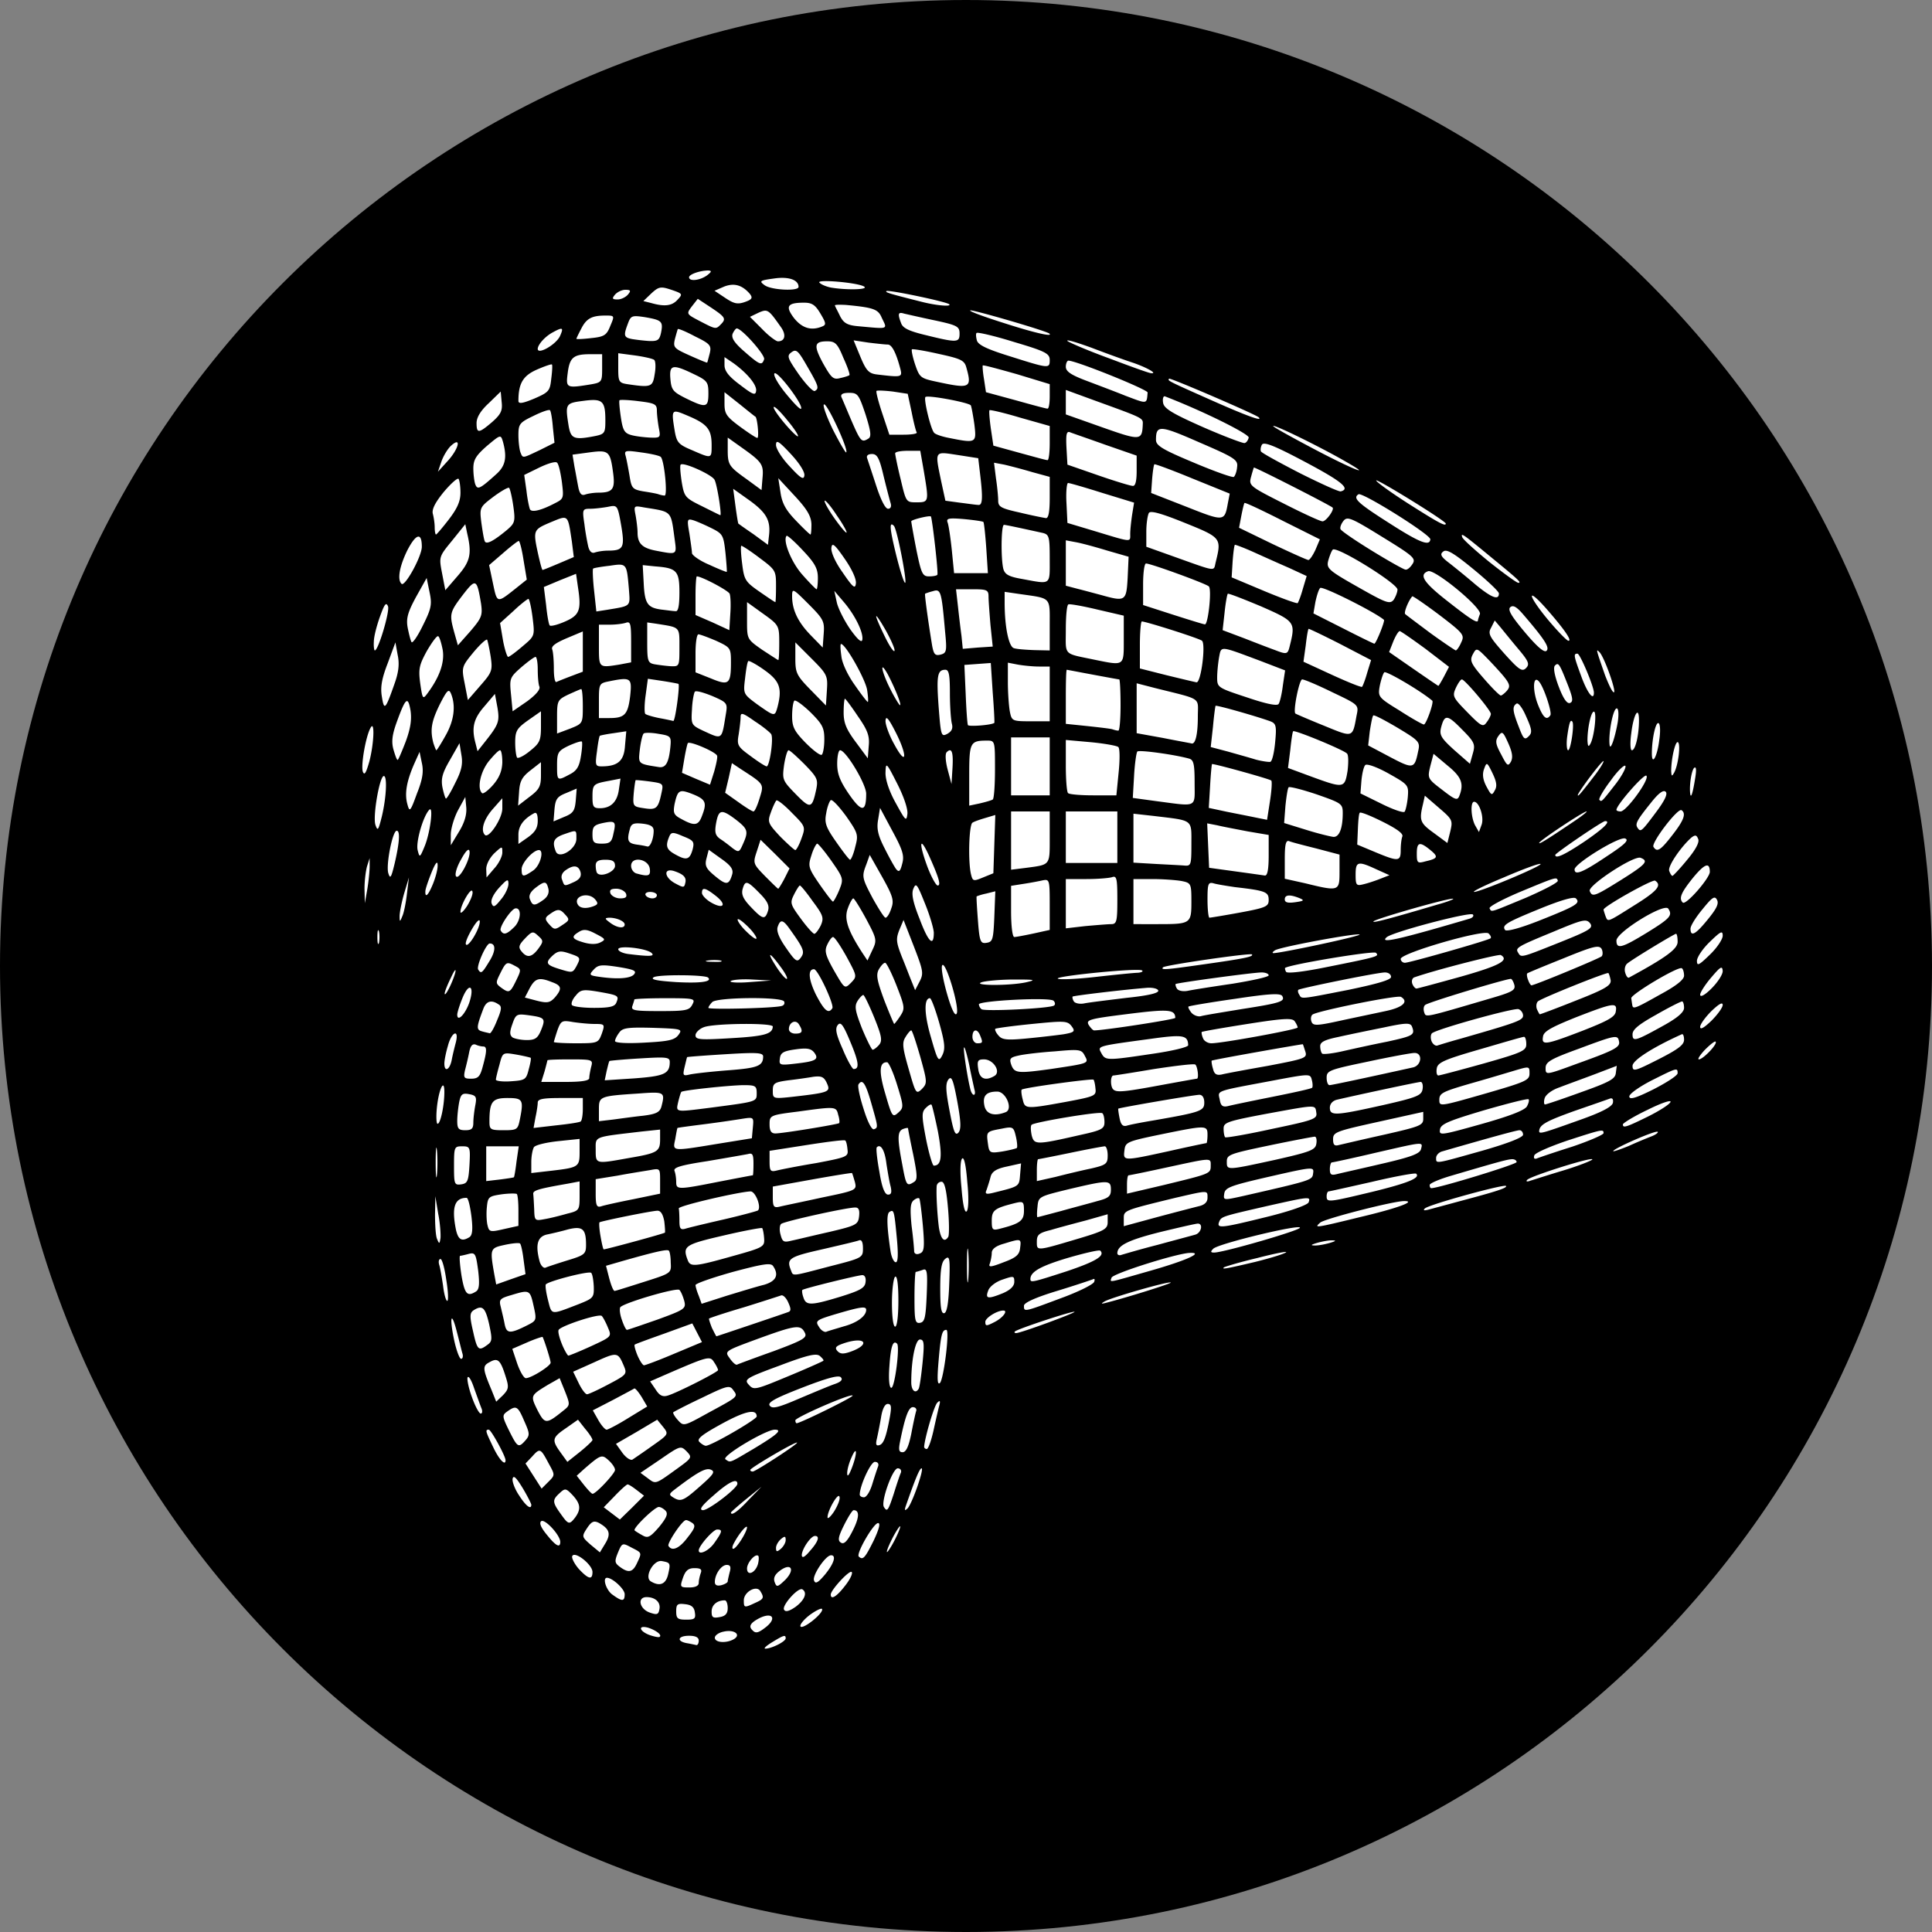
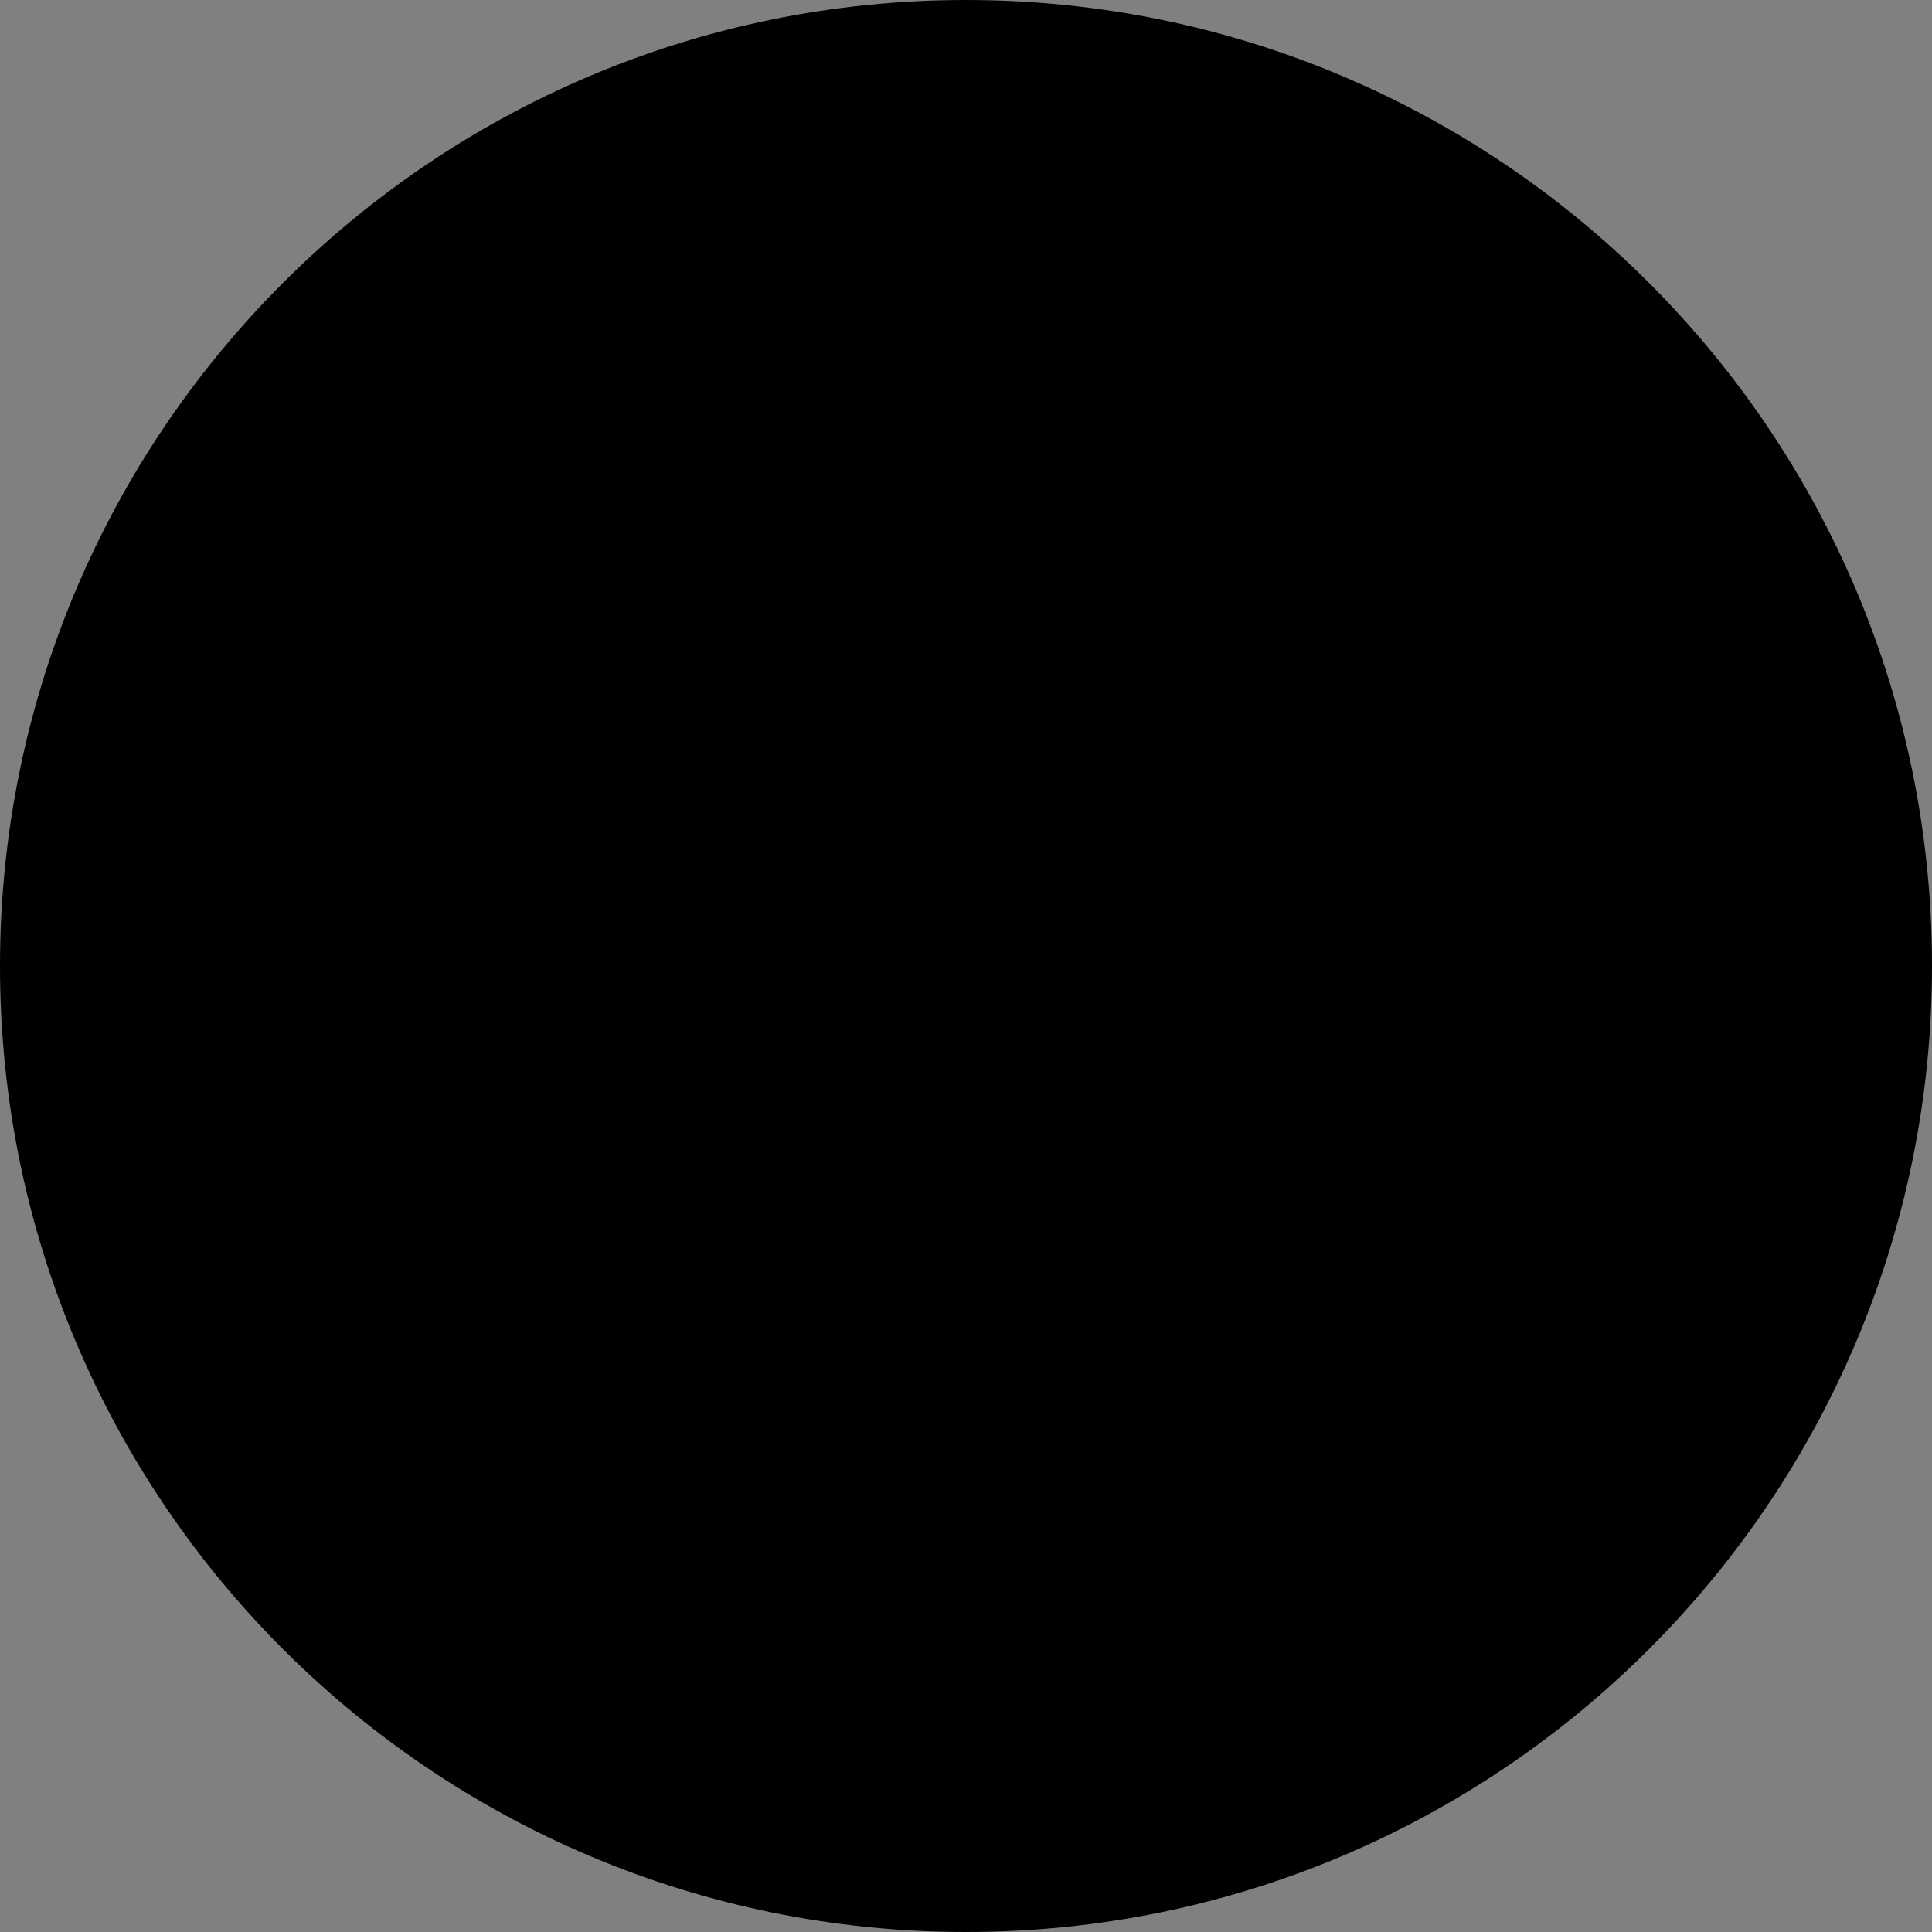
<svg xmlns="http://www.w3.org/2000/svg" width="150" height="150" fill="none">
  <rect width="100%" height="100%" fill="#808080" stroke="none" />
  <path d="M75 150c41.421 0 75-33.579 75-75S116.421 0 75 0 0 33.579 0 75s33.579 75 75 75z" fill="#000" />
-   <path d="M59.95 127.5c.9-.55 1.05-.6 1.05-.3 0 .25-1.1.8-1.575.8-.175 0 .075-.225.525-.5zM53.325 127.575c-.825-.15-.7-.575.175-.575.5 0 .75.125.75.375 0 .2-.075.35-.175.35-.125-.025-.45-.1-.75-.15zM55.5 127.15c0-.175.3-.4.7-.475.8-.175 1.35.225.8.575-.575.35-1.5.3-1.5-.1zM50.45 126.95c-.825-.3-.95-.8-.125-.575.6.2 1.075.55.9.7-.05.075-.4 0-.775-.125zM58.425 126.575c-.325-.3-.175-.575.55-.95.975-.475 1.35 0 .525.675-.6.475-.825.55-1.075.275zM62.15 126.275c-.075-.125.25-.525.7-.875.475-.35.925-.575.975-.475.15.3-1.5 1.625-1.675 1.35zM52.5 125.1c0-.55.1-.625.7-.55.475.05.7.225.75.65.075.475-.025.55-.675.55-.675 0-.775-.1-.775-.65zM55.25 125.125c0-.525.425-.875 1.025-.875.125 0 .225.275.225.6 0 .425-.175.625-.625.7-.525.1-.625.025-.625-.425zM50.45 125.2c-.8-.275-1-1.2-.25-1.2.675 0 1.1.4 1 .925-.075.425-.175.475-.75.275zM60.875 124.975c-.2-.3 1.1-1.775 1.425-1.575.4.25.175.825-.525 1.35-.5.35-.8.425-.9.225zM57.75 124.25c0-.65.975-1.2 1.275-.725.325.525.275.625-.4.925-.85.4-.875.375-.875-.2zM47.575 123.825c-.5-.325-.825-1.325-.45-1.325.425 0 1.375.875 1.375 1.275 0 .575-.2.575-.925.05zM64.5 123.8c0-.35 1.45-1.925 1.625-1.75.1.1-.125.575-.5 1.05-.65.85-1.125 1.15-1.125.7zM53.025 122.5c.2-.575.425-.75.9-.75.475 0 .6.1.475.4-.075.225-.15.55-.15.75 0 .225-.275.35-.725.35-.725 0-.75-.025-.5-.75zM55.5 122.825c0-.6.5-1.325.925-1.325.275 0 .35.15.225.575-.075.3-.15.625-.15.7 0 .1-.225.225-.5.3-.325.075-.5 0-.5-.25zM60.15 122.85c-.125-.325 0-.6.4-.9.875-.65 1.2-.1.425.7-.6.575-.675.6-.825.2zM50.525 122.775c-.525-.325.2-1.675.85-1.575.675.125.7.15.5 1.025-.175.775-.65.975-1.35.55zM63.2 122.7c-.15-.375.9-1.95 1.325-1.95.425 0 .225.65-.475 1.5-.55.65-.75.75-.85.45zM44.95 121.825c-.35-.4-.575-.85-.525-1 .175-.45 1.575.65 1.575 1.225 0 .625-.3.575-1.05-.225zM58 121.775c0-.45.65-1.2.875-.975.05.05.05.325-.025.625-.2.7-.85.975-.85.35zM48.125 121.65c-.4-.3-.425-.425-.15-1.1.325-.775.35-.775 1.05-.4.825.425.825.375.425 1.225-.325.7-.65.775-1.325.275zM62.25 120.75c0-.475.7-1.5 1.025-1.5.4 0 .25.45-.4 1.175-.4.475-.6.575-.625.325zM66.675 120.85c-.225-.225 1.15-2.6 1.5-2.6.2 0 .075.475-.35 1.375-.675 1.35-.825 1.525-1.15 1.225zM45.85 119.925c-.675-.6-.7-.625-.275-1.275.35-.525.525-.6.9-.425.85.475.975.85.525 1.6l-.425.7-.725-.6zM54.25 120.375c0-.35 1.125-1.625 1.425-1.625.45 0 .4.175-.2 1.025-.425.625-1.225 1-1.225.6zM60.25 120.175c0-.2.175-.5.375-.675.3-.25.375-.25.375.075 0 .2-.175.5-.375.675-.3.25-.375.25-.375-.075zM69.25 119.5c.275-.55.575-1 .625-1 .075 0-.1.45-.375 1s-.575 1-.625 1c-.075 0 .1-.45.375-1zM51.9 120.025c-.125-.2 1.075-2 1.35-2 .075-.025.275.075.475.2.3.2.25.4-.325 1.125-.65.875-1.225 1.125-1.5.675zM56.975 119.825c.375-.725 1-1.475 1.025-1.25 0 .35-.825 1.675-1.075 1.675-.1 0-.075-.2.05-.425zM42.45 119.15c-.475-.575-.6-.925-.425-1.05.3-.175 1.45 1.075 1.475 1.6 0 .525-.35.325-1.05-.55zM65.3 119.775c-.275-.15-.225-.45.225-1.35.325-.65.65-1.175.75-1.175.475 0 .45.575-.075 1.6-.4.8-.675 1.075-.9.925zM49.875 119.2c-.275-.15-.55-.325-.6-.375-.175-.15 1.55-1.825 1.875-1.825.15 0 .4.15.55.325.175.225.025.55-.525 1.225-.7.8-.875.9-1.3.65zM43.525 117.525c-.65-.9-.65-1.075-.075-1.6.425-.4.5-.375 1 .15.625.675.675 1.1.2 1.75-.45.575-.525.55-1.125-.3zM46.875 117.025l.85-.875c.475-.5.925-.9 1-.9.1 0 .4.2.725.45l.55.425-.925.925-.95.925-1.25-.95zM64.25 117.8c0-.525.825-1.95.925-1.6.075.175-.125.675-.4 1.125-.275.425-.525.65-.525.475zM56.75 117.425c0-.025.525-.5 1.2-1.05l1.175-.95-1 1.025c-.825.9-1.375 1.275-1.375.975zM55.375 116.125c1.175-1.05 1.875-1.4 1.875-.925 0 .35-2.225 2.05-2.675 2.05-.325-.025-.1-.35.8-1.125zM68.625 117c-.25-.4.675-3 1.075-3 .2 0 .3.15.25.325-.075.15-.325.9-.55 1.625-.45 1.375-.525 1.45-.775 1.05zM70.3 117c.775-2.225 1.1-3 1.25-3 .225 0-.75 2.8-1.1 3.125-.2.175-.225.15-.15-.125zM40.3 116.1c-.325-.475-.55-1.075-.5-1.3.075-.3.3-.05.775.725.375.625.675 1.225.675 1.3 0 .425-.425.1-.95-.725zM52.25 116.25c-.325-.2-.3-.275.125-.6 1.775-1.35 2.4-1.7 2.8-1.55.375.15.25.35-.8 1.275-1.325 1.175-1.525 1.25-2.125.875zM66.75 116.05c0-.7.85-2.55 1.175-2.55.225 0 .325.15.25.35-.075.2-.275.8-.45 1.375s-.45 1.025-.65 1.025c-.175 0-.325-.1-.325-.2zM45.325 115.275l-.55-.7.55-.5c1.325-1.15 1.4-1.175 1.925-.7.275.25.5.575.5.75 0 .275-1.525 1.9-1.75 1.85-.075 0-.375-.325-.675-.7zM40.8 113.625l.525-.55c.6-.675.65-.625 1.275.55.5.9.5.9-.025 1.425l-.525.525-1.25-1.95zM50.3 114.775l-.575-.425 1.55-1.05c1.525-1.05 1.575-1.075 2.025-.625.45.475.45.5-.725 1.35-1.7 1.225-1.65 1.225-2.275.75zM65.775 114.375c0-.275.15-.825.35-1.25.425-.975.45-.275 0 .875-.225.575-.35.7-.35.375zM58.25 114.125c0-.15 3.35-2.125 3.625-2.125.25 0-3.175 2.225-3.425 2.25-.125 0-.2-.05-.2-.125zM38.3 112.375c-.6-1.25-.65-1.375-.35-1.375.175 0 1.3 2.05 1.3 2.375 0 .475-.5-.05-.95-1zM43.525 112.775c-.7-.975-.675-1.15.425-1.9l.925-.65.55.7c.325.375.575.775.575.875 0 .075-.45.5-.975.925l-.975.775-.525-.725zM48.325 112.8l-.5-.7 1.6-.925 1.6-.95.45.55c.45.575.45.575-.825 1.475-.7.5-1.4.975-1.55 1.075-.15.075-.5-.15-.775-.525zM56.325 113.3c-.35-.225 3.125-2.3 3.825-2.3.625 0 .2.375-1.625 1.475-1.95 1.15-1.8 1.1-2.2.825zM69.875 111.95c.4-2 .675-2.7 1-2.7.2 0 .325.15.25.325-.05.15-.225.95-.375 1.75-.2.975-.4 1.425-.675 1.425s-.325-.175-.2-.8zM71.75 112.325c.05-.7.775-3.2 1.025-3.425.2-.2.25-.15.15.225-.075.275-.275 1.15-.45 1.95-.175.775-.4 1.425-.525 1.425-.1 0-.2-.075-.2-.175zM39.525 111.075c-.55-1.125-.55-1.2-.125-1.5.675-.475.8-.425 1.3.75.425.95.45 1.1.1 1.5-.55.625-.625.55-1.275-.75zM54.3 111.95c-.225-.225.175-.55 1.725-1.4 1.825-1 2.725-1.2 2.725-.575 0 .225-3.525 2.275-3.95 2.275-.1 0-.325-.125-.5-.3zM68.075 111.725c.075-.325.225-1.075.325-1.65.1-.675.3-1.075.525-1.075.275 0 .3.225.175.95-.3 1.65-.5 2.15-.825 2.25-.25.075-.3-.05-.2-.475zM46.45 110.25l-.425-.75 1.55-.8c.85-.45 1.6-.85 1.675-.9.075-.025.325.275.575.675l.425.725-1.475.9c-.8.5-1.575.9-1.675.9-.125 0-.425-.35-.65-.75zM52.625 110.25c-.25-.275-.4-.55-.35-.6.05-.05 1.05-.575 2.225-1.125 1.95-.95 2.15-1 2.425-.6.4.525.4.5-1.95 1.775-1.9 1.05-1.9 1.05-2.35.55zM41.725 109.475c-.55-1.125-.55-1.125.8-1.95l.925-.525.425 1.05c.4 1.025.4 1.05-.175 1.5-1.3 1.05-1.4 1.025-1.975-.075zM61.75 110.275c0-.225 4.275-2.1 4.45-1.925.1.1-4.075 2.15-4.35 2.15-.05 0-.1-.1-.1-.225zM36.65 108.5c-.25-.675-.4-1.375-.35-1.55.075-.175.3.2.5.8.225.625.475 1.325.575 1.575.1.225.075.425-.05.425s-.425-.55-.675-1.25zM59.775 109.15c-.225-.25.35-.575 2.475-1.4 1.925-.75 2.85-1 3.025-.825.175.175.05.35-.45.525-.375.125-1.625.65-2.75 1.125-1.625.7-2.1.825-2.3.575zM38.175 107.95c-.725-1.725-.725-1.9-.15-2.2.625-.35.825-.175 1.225 1.1.275.85.25 1-.2 1.475l-.525.5-.35-.875zM50.9 107.875l-.425-.625 1.2-.525c3.35-1.45 3.45-1.475 3.775-.95.175.25.3.525.3.6 0 .15-3.15 1.75-3.9 1.975-.4.125-.65 0-.95-.475zM44.925 107.375l-.425-.875 1.675-.75c1.75-.8 1.8-.775 2.25.275.275.65.25.7-1.175 1.45-.8.425-1.55.775-1.675.775s-.425-.4-.65-.875zM58.15 107.525c-.4-.425-.275-.525 2.375-1.5 2.175-.825 2.85-.975 3.125-.75.2.175.325.325.275.375-.05.05-1.275.6-2.725 1.2-2.525 1.05-2.675 1.1-3.05.675zM70.75 107.325c0-1.775.325-3.325.675-3.325.325 0 .35.3.2 1.825-.1.975-.225 1.875-.3 2-.25.425-.575.125-.575-.5zM69.05 106.125c.1-1.55.275-2.125.6-1.8.225.225-.175 3.425-.45 3.425-.15 0-.225-.625-.15-1.625zM72.875 105.625c.175-2.05.275-2.375.6-2.375.275 0-.2 3.825-.5 4.125-.2.175-.225-.3-.1-1.75zM40.15 105.85l-.375-1.125 1.15-.5c.625-.275 1.175-.45 1.2-.425.1.15.625 1.775.625 2 0 .25-1.5 1.2-1.925 1.2-.15 0-.45-.5-.675-1.15zM49.5 105.25c-.175-.425-.275-.8-.225-.85.05-.05 1.075-.425 2.275-.85l2.2-.8.75 1.45-2.15.9c-1.175.5-2.25.9-2.35.9-.1 0-.325-.35-.5-.75zM56.65 105.45c-.4-.55-.4-.55 2.175-1.5 2.95-1.075 3.325-1.125 3.65-.5.225.4-.05.575-2.4 1.45-1.475.525-2.75 1-2.85 1.05-.1.05-.35-.175-.575-.5zM35.25 104c-.375-1.8-.2-2.275.225-.575.175.65.35 1.4.425 1.65.075.225.025.425-.1.425s-.375-.675-.55-1.5zM43.625 104.35c-.2-.5-.325-.975-.25-1.1.2-.325 3.175-1.3 3.35-1.075.1.1.325.525.475.9.3.7.3.7-1.325 1.45-.875.4-1.675.725-1.75.725-.05 0-.3-.4-.5-.9zM65 104.875c-.225-.275-.075-.4.725-.65 1.55-.45 1.8.2.3.725-.575.2-.8.175-1.025-.075zM36.725 103.35c-.275-1.175-.25-1.425.05-1.625.675-.425.9-.225 1.2 1.075.25 1.175.25 1.35-.15 1.625-.675.5-.775.4-1.1-1.075zM55.275 103.1c-.15-.375-.25-.7-.225-.725.05-.05 1.25-.45 2.7-.875 1.45-.45 2.75-.875 2.9-.925.15-.05.4.2.55.55.225.5.225.675-.025.75-.4.15-5.525 1.875-5.55 1.875-.025 0-.175-.3-.35-.65zM39.175 102.775c-.075-.4-.225-1-.3-1.325-.15-.55-.05-.65.825-.9 1.4-.425 1.45-.425 1.725.825.25 1.1.225 1.15-.4 1.475-1.425.725-1.7.725-1.85-.075zM63.575 103c-.3-.45-.2-.525 1.4-1 1.875-.55 2.275-.6 2.275-.3 0 .475-.7 1-1.725 1.275-.575.175-1.2.35-1.375.425-.15.05-.425-.125-.575-.4zM78.8 103.375c.2-.2 4.525-1.625 4.625-1.525.1.075-4.175 1.65-4.525 1.65-.125 0-.175-.05-.1-.125zM48.275 102.45c-.15-.425-.2-.875-.1-.975.425-.375 4.375-1.525 4.575-1.325.125.125.275.5.375.85.15.6.05.675-2.075 1.45-1.225.425-2.3.8-2.375.8-.075 0-.25-.35-.4-.8zM69.25 101.15c0-1.025.125-1.95.25-2.025.15-.1.25.575.25 1.85 0 1.175-.1 2.025-.25 2.025s-.25-.775-.25-1.85zM76.5 102.625c0-.3.9-.875 1.4-.875.375 0-.025.55-.65.875-.675.35-.75.35-.75 0zM71 100.775c0-1.125.05-2.025.1-2.025s.3-.075.525-.15c.35-.15.4.075.325 1.925-.075 1.75-.15 2.1-.5 2.175-.4.075-.45-.15-.45-1.925zM42.55 100.95c-.15-.575-.225-1.125-.175-1.225.175-.25 3.35-1.075 3.525-.9.1.1.175.575.2 1.05.025.875-.025.925-1.225 1.4-2.15.825-2.025.85-2.325-.325zM73 100.05c0-1.475.1-2.075.375-2.3.35-.3.4-.075.325 1.875-.05 1.5-.175 2.25-.375 2.325-.25.075-.325-.425-.325-1.9zM79.5 101.375c0-.225.85-.625 2.575-1.15 1.4-.425 2.65-.85 2.775-.9.125-.075.175 0 .1.2-.075.2-1.225.775-2.6 1.275-2.875 1.075-2.85 1.075-2.85.575zM54.25 100.6c-.15-.35-.25-.725-.25-.825 0-.125 1.3-.575 2.9-1.025 2.35-.625 2.95-.725 3.125-.45.475.7.225 1.175-.7 1.45-.525.125-1.825.525-2.9.85l-1.95.625-.225-.625zM62.375 100.725c-.1-.275-.125-.55-.075-.575.15-.125 4.325-1.15 4.65-1.15.2 0 .3.225.25.55-.05.45-.425.65-1.95 1.125-2.3.7-2.675.7-2.875.05zM85.75 101.05c.475-.3 5.025-1.6 5.15-1.475.075.075-3.45 1.175-5.025 1.575-.375.1-.425.075-.125-.1zM34.4 99.825c-.1-.675-.225-1.4-.3-1.625-.075-.25-.025-.45.1-.45s.325.725.45 1.625c.15.9.175 1.625.075 1.625-.1 0-.25-.525-.325-1.175zM76.725 100.2c.1-.3.575-.675 1.1-.85.875-.3.925-.3.925.175 0 .325-.3.625-.875.875-1.175.475-1.4.45-1.15-.2zM35.825 99c-.125-.825-.175-1.5-.1-1.5.075 0 .4-.075.675-.15.5-.125.55 0 .725 1.3.125 1.075.075 1.475-.175 1.625-.675.425-.875.2-1.125-1.275zM47.3 99.25l-.25-.975 1.3-.375c2.55-.725 3.45-.925 3.575-.8.075.05.15.475.15.925.05.825.05.825-2.075 1.5-1.175.375-2.2.7-2.275.7-.1.025-.275-.425-.425-.975zM75.075 98.25c0-1.175.05-1.65.1-1.05.05.575.05 1.525 0 2.125-.05.575-.1.1-.1-1.075zM38.375 98.925c-.35-2-.325-2.025.825-2.275.575-.125 1.125-.175 1.175-.1.075.05.2.625.275 1.25l.15 1.125-1.15.4-1.125.4-.15-.8zM80 99.3c0-.575.85-1.025 2.95-1.65 1.3-.375 2.4-.625 2.475-.55.4.4-.375.85-2.6 1.6-2.7.875-2.825.9-2.825.6zM86.3 99.2c.1-.325 5.1-1.9 6.075-1.925 1.125-.05-.225.575-3.025 1.375-3.425.975-3.175.95-3.05.55zM61.4 98.6c-.35-.875-.125-1.025 2.425-1.6 1.4-.325 2.7-.625 2.875-.7.2-.075.3.15.3.625 0 .725-.05.75-2.6 1.4-3.05.8-2.8.775-3 .275zM41.9 97.95c-.35-1.3-.175-1.925.55-2.1.375-.075 1.125-.25 1.65-.4 1.125-.275 1.4-.05 1.4 1.2 0 .7-.1.8-1.425 1.2-.8.25-1.575.5-1.725.575-.15.05-.35-.15-.45-.475zM76.85 98.1c.075-.225.15-.6.15-.825 0-.3.325-.55.975-.725 1.3-.4 1.325-.4 1.225.35-.05.525-.325.75-1.275 1.1-1.025.4-1.2.4-1.075.1zM95.025 98.4c.05-.05 1.2-.4 2.575-.725 1.35-.35 2.375-.55 2.25-.45-.125.125-1.2.45-2.4.75-2.225.525-2.625.6-2.425.425zM53.4 97.85c-.425-1.1-.25-1.225 2.775-1.925 1.6-.375 2.95-.625 3-.575.05.05.125.4.15.775.05.675-.025.725-2.45 1.4-2.925.825-3.275.85-3.475.325zM69.15 97.2c-.3-1.975-.325-2.95-.1-3.1.35-.225.375-.125.575 1.975.125 1.3.1 1.925-.075 1.925-.15 0-.325-.375-.4-.8zM70.975 97.175c0-.175-.075-1.075-.2-2-.125-1.3-.1-1.75.15-1.975.175-.15.375-.225.45-.15.05.05.175 1 .275 2.1.15 1.75.1 2.05-.25 2.175-.225.1-.4.025-.425-.15zM86.75 97.3c0-.6.85-1.025 3.35-1.65 1.45-.35 2.75-.65 2.9-.65.425 0 .275.7-.175.85-.25.075-1.575.425-2.95.8-1.375.35-2.625.725-2.8.775-.175.075-.325 0-.325-.125zM94.2 96.95c.4-.4 6.85-1.95 6.725-1.625-.075.225-5.85 1.9-6.65 1.925-.3 0-.3-.075-.075-.3zM46.625 95.975c-.1-.55-.125-1.05-.075-1.075.15-.1 4.075-.9 4.5-.9.25 0 .425.275.525.825.05.425.075.825.05.875-.05.075-4.55 1.3-4.75 1.3-.05 0-.15-.45-.25-1.025zM80.5 96.4c0-.525.15-.675 1.075-.9.575-.175 1.8-.5 2.75-.75L86 94.275v.6c0 .525-.225.675-2.05 1.225-3.525 1.05-3.45 1.05-3.45.3zM102.25 96.5c.35-.1.85-.2 1.125-.2.4 0 .375.05-.125.2-.35.1-.85.2-1.125.2-.4 0-.375-.05.125-.2zM33.925 96.175c-.1-.25-.15-1.1-.15-1.875l.025-1.425.225 1.375c.15.75.2 1.6.175 1.875-.075.475-.1.475-.275.05zM60.6 95.85c-.1-.35-.075-.725.05-.825.225-.2 5.075-1.275 5.75-1.275.275 0 .35.2.3.675-.075.65-.2.725-2.325 1.225-1.225.275-2.55.6-2.925.675-.6.15-.7.1-.85-.475zM35.4 95.475c-.35-1.75-.1-2.475.825-2.475.125 0 .275.65.375 1.425.125 1.025.075 1.475-.15 1.625-.6.375-.875.2-1.05-.575zM72.9 95.325c-.125-.925-.225-2.6-.175-3.25a.379.379 0 0 1 .375-.325c.225 0 .375.575.5 2.025.1 1.1.1 2.1.025 2.25-.3.475-.575.2-.725-.7zM37.85 95.125c-.075-.3-.1-.925-.05-1.4.075-.8.15-.85 1.15-1 .575-.075 1.1-.075 1.175-.025.075.075.125.65.125 1.3v1.175l-1.125.25c-1.075.25-1.15.225-1.275-.3zM52.75 94.775c0-.425-.025-.85-.05-.95-.075-.2 4.7-1.3 5.575-1.325.375 0 .85 1.2.575 1.475-.05.05-1.25.375-2.65.7-1.425.325-2.775.65-3 .725-.375.1-.45-.025-.45-.625zM77 94.775c0-.825.225-.975 1.825-1.375.625-.15.675-.1.675.6 0 .775-.3 1-1.875 1.4-.575.15-.625.075-.625-.625zM87.25 94.6c0-.625 0-.625 4-1.6 2.6-.6 2.5-.6 2.5 0 0 .325-.225.55-.675.65-.4.1-1.85.475-3.25.85l-2.575.7v-.6zM94.65 94.875c.175-.425.175-.425 3.775-1.25 3.25-.725 3.35-.75 3.175-.275-.075.2-1.4.675-3.225 1.125-3.55.875-3.925.925-3.725.4zM102.5 94.925c.325-.3 5.675-1.675 6.525-1.675.975 0-.5.55-3.35 1.225-3.675.9-3.65.875-3.175.45zM41.475 93.9c-.025-.5-.05-1.025-.075-1.2-.025-.275.375-.4 2.675-.8l.925-.175v1.125c0 1.1-.025 1.15-.95 1.375-.525.15-1.3.35-1.75.425-.775.15-.8.125-.825-.75zM80.55 93.7c.075-.8.1-.8 2.45-1.375 3.075-.725 3.25-.725 3.25.05 0 .5-.175.65-1.05.875-.6.175-1.85.5-2.825.775-.95.25-1.775.475-1.825.475-.05 0-.05-.35 0-.8zM74.65 92.225c-.125-1.2-.1-2.125.05-2.275.15-.15.3.525.4 1.825.125 1.2.1 2.125-.05 2.275-.15.15-.3-.525-.4-1.825zM110.625 93.825c.3-.3 6.125-1.9 6.3-1.75.125.15-.725.425-3.55 1.175-1.1.3-2.225.6-2.5.675-.325.075-.4.05-.25-.1zM46.25 92.675V91.55l1.7-.275c.925-.175 2.05-.35 2.5-.425.8-.15.8-.15.8.825v1l-2.05.425c-1.15.225-2.275.475-2.5.55-.375.125-.45-.05-.45-.975zM60 92.95v-.825l3.05-.55c1.675-.3 3.075-.525 3.1-.5.025.025.125.35.225.7.15.625.125.65-2.55 1.2-1.475.325-2.95.625-3.25.7-.5.125-.575.025-.575-.725zM95.05 92.675c.075-.475.475-.625 3.525-1.325 3.4-.775 3.45-.775 3.375-.25-.075.525-.025.525-5.4 1.75-1.575.35-1.575.35-1.5-.175zM103 92.875c0-.2.075-.375.15-.375s1.625-.35 3.4-.75c1.8-.425 3.325-.7 3.4-.625.35.325-.625.725-3.375 1.4-3.45.825-3.575.85-3.575.35zM68.275 90.975c-.175-.95-.275-1.825-.2-1.9.3-.3.625.225.75 1.3.1.625.225 1.4.325 1.75.1.45.05.625-.2.625s-.475-.525-.675-1.775zM76.6 92.375c.075-.225.225-.675.3-.975.1-.425.425-.65 1.25-.825l1.125-.25-.075.875c-.075.925-.025.9-2.05 1.4-.6.15-.7.1-.55-.225zM87.5 91.975c0-.4.05-.725.125-.725s1.425-.275 3.025-.625c3.475-.75 3.35-.75 3.35-.125s-.025.625-3.625 1.5l-2.875.675v-.7zM52.5 91.775c0-.275-.05-.65-.125-.85-.125-.275.425-.45 2.55-.775 1.475-.25 2.9-.5 3.15-.55.35-.1.425.025.425.75 0 .5-.025.9-.05.9-.05 0-1.225.225-2.65.5-3.15.625-3.3.625-3.3.025zM111 92c0-.125.75-.45 1.7-.725 3.9-1.15 4.4-1.275 4.725-1.275.175 0 .325.1.325.225 0 .175-6.05 2.025-6.625 2.025-.075 0-.125-.1-.125-.25zM33.825 90.25c0-1.025.05-1.45.1-.925.05.5.05 1.35 0 1.875-.05.5-.1.075-.1-.95zM35.25 90.525c0-1.475.025-1.525.625-1.525.625 0 .65.05.575 1.45-.075 1.25-.15 1.425-.625 1.5-.55.075-.575 0-.575-1.425zM70.05 90.4c-.4-2.075-.375-2.575.075-2.75.2-.075.375-.1.375-.05s.175.975.4 2.025c.325 1.625.35 1.975.05 2.15-.55.35-.6.275-.9-1.375zM37.75 89h2.525l-.175 1.2c-.075.65-.175 1.2-.2 1.2 0 .025-.5.1-1.075.175l-1.075.125V89zM80.5 90.85c0-.475.05-.85.1-.85s1.2-.225 2.525-.5 2.525-.5 2.65-.5.225.325.225.7c0 .65-.1.75-1.3 1.025-.725.15-1.975.45-2.75.65l-1.45.325v-.85zM118.575 91.6c.275-.3 5.2-1.85 5.05-1.575-.075.1-1.1.5-2.25.85-1.175.35-2.325.725-2.575.8-.25.1-.35.05-.225-.075zM103.25 90.775c0-.275.075-.525.15-.525s1.6-.325 3.4-.75c3.825-.875 3.675-.875 3.525-.275-.1.35-.75.6-3.025 1.125-1.6.375-3.175.725-3.475.8-.475.125-.575.05-.575-.375zM41.25 90.225c0-.475.1-.975.2-1.15.1-.175.95-.375 1.875-.475L45 88.425v1.025c0 1.15-.075 1.2-2.225 1.45l-1.525.175v-.85zM59.75 90.175v-.825l2.875-.45c1.6-.25 2.95-.425 3-.35.075.05.15.375.175.7.075.55-.05.6-2.425 1.05-1.375.225-2.75.5-3.05.575-.5.125-.575.05-.575-.7zM95.25 90.175c0-.525.225-.6 3.325-1.25 1.8-.375 3.4-.675 3.5-.675.125 0 .175.25.125.55-.075.475-.425.625-3.2 1.25-3.8.825-3.75.825-3.75.125zM71.9 88.45c-.35-1.825-.35-2.1-.025-2.425.2-.2.4-.325.45-.25.05.05.275 1 .5 2.1.35 1.9.275 2.625-.325 2.625-.1 0-.375-.925-.6-2.05zM46.25 89.275c0-1.075-.225-.975 3.575-1.425l1.425-.15v.75c0 .95-.175 1.075-2.375 1.45-2.65.475-2.625.5-2.625-.625zM111.5 89.9c0-.2.2-.425.45-.5 3.55-1.025 5.8-1.65 6.025-1.65.15 0 .275.15.275.35 0 .2-1.1.65-3.2 1.25-3.65 1.025-3.55 1.025-3.55.55zM87.3 89.325c.075-.65.175-.7 2.825-1.25 3.55-.725 3.625-.725 3.625.05 0 .35-.05.625-.075.625-.05 0-1.375.275-2.925.625-3.55.775-3.55.775-3.45-.05zM119.125 89.7c.075-.2 1.25-.7 2.575-1.15 2.7-.875 2.8-.9 2.8-.575 0 .125-1.1.6-2.425 1.05-1.35.425-2.6.85-2.775.925-.175.05-.25-.025-.175-.25zM76.7 88.775c-.125-.925-.125-.925 1.1-1.15.85-.175.9-.125 1.075.625.1.425.125.825.075.875-.05.05-.55.175-1.125.275-.975.15-1.025.125-1.125-.625zM125.25 89.375c0-.2 3.325-1.65 3.45-1.5.075.05-.15.225-.475.35a34.94 34.94 0 0 0-1.775.75c-.675.275-1.2.45-1.2.4zM52.425 88.45c.075-.45.15-.85.175-.875.025-.025.975-.15 2.15-.3 1.175-.15 2.5-.35 2.95-.425.825-.125.825-.1.75.7l-.075.825-2.625.425c-3.65.6-3.525.6-3.325-.35zM103.5 88.45c0-.55.225-.625 3.5-1.35l3.5-.775v.55c0 .5-.3.6-3.05 1.225-1.7.375-3.275.75-3.5.8-.35.1-.45-.025-.45-.45zM80.1 88.15c-.075-.375-.1-.75 0-.825.2-.2 5.225-1.05 5.475-.9.1.05.175.375.175.7 0 .5-.2.625-1.8.975-3.5.8-3.65.8-3.85.05zM95.125 88.3c-.075-.075-.125-.375-.125-.675 0-.475.275-.575 3.325-1.15 3.975-.725 3.775-.725 3.875-.075.075.475-.225.575-3.45 1.25-1.925.425-3.55.7-3.625.65zM73.725 86.25c-.3-1.575-.325-2.1-.1-2.425.25-.325.375-.05.7 1.7.3 1.65.3 2.175.075 2.425-.25.25-.375-.125-.675-1.7zM111.8 87.7c.05-.425.65-.675 3.425-1.5 1.825-.525 3.375-.925 3.45-.85.075.05 0 .325-.125.55-.175.3-1.325.75-3.55 1.375-3.125.875-3.275.9-3.2.425zM59.75 87.3c0-.7.025-.725 2.225-1 2.9-.4 2.95-.4 3.1.25.1.3.125.6.075.65-.125.1-4.375.8-4.95.8-.325 0-.45-.2-.45-.7zM119.5 87.825c.025-.5.525-.775 2.75-1.575 1.3-.45 2.525-.875 2.725-.95.2-.075.3.025.25.325-.075.3-.825.7-2.35 1.25-3.075 1.1-3.375 1.2-3.375.95zM35.5 87.025c0-.4.075-1.05.15-1.45.125-.625.25-.725.775-.625.55.1.6.225.475.875-.075.4-.15 1-.15 1.325 0 .475-.125.6-.625.6-.525 0-.625-.125-.625-.725zM38 87.075c0-1.55.225-1.825 1.4-1.825 1.2 0 1.275.125.95 1.725-.15.725-.225.775-1.25.775s-1.1-.05-1.1-.675zM67.05 86.1c-.3-.925-.475-1.775-.4-1.9.3-.475.55-.1.975 1.375.55 1.925.575 1.975.225 2.1-.175.05-.5-.6-.8-1.575zM41.575 86.75c.1-.45.175-.975.175-1.15 0-.275.425-.35 1.75-.35h1.75v.85c0 .475-.075.925-.175.975-.125.075-.975.2-1.925.3l-1.725.2.15-.825zM86.925 86.825c-.075-.375-.125-.725-.1-.75.1-.075 5.9-1.075 6.3-1.075.225 0 .375.225.375.6 0 .65-.25.75-4 1.4-.9.15-1.8.325-2.025.4-.3.075-.45-.075-.55-.575zM126 87.3c0-.1.85-.625 1.9-1.125 1.05-.525 1.85-.8 1.8-.625-.05.175-.825.675-1.725 1.125-1.725.85-1.975.925-1.975.625zM33.925 85.95c.15-1.4.575-2.275.575-1.175 0 1.05-.3 2.475-.525 2.475-.1 0-.125-.6-.05-1.3zM46.5 86.15c0-1.025.025-1.05 3.075-1.25 2.025-.15 2.075-.125 1.775 1.025-.125.425-.4.575-1.425.7-.725.075-1.775.225-2.35.3l-1.075.125v-.9zM68.75 84.975c-.525-1.75-.5-2.525.125-2.5.125 0 .475.775.775 1.75.525 1.7.525 1.775.075 2.175-.425.375-.475.3-.975-1.425zM76.425 85.825c-.15-.75.15-1.075 1-1.075.675 0 1.25 1.375.65 1.6-.9.35-1.525.15-1.65-.525zM103.25 86c0-.3.225-.55.575-.625C105.55 84.975 110.1 84 110.3 84c.125 0 .2.25.15.55-.075.5-.425.65-3.075 1.25-3.7.825-4.125.85-4.125.2zM52.65 85.575c.1-.4.2-.75.25-.8.1-.125 3.575-.5 4.8-.525.95 0 1.05.05 1.05.625 0 .675.025.65-3.575 1.125-2.775.35-2.7.375-2.525-.425zM79.4 85.35c-.1-.375-.125-.7-.075-.75.125-.15 5.475-.875 5.575-.775.05.05.125.35.15.675.075.575-.025.625-2.3 1.05-3.15.575-3.175.55-3.35-.2zM94.7 85.375c-.15-.725-.425-.625 3.975-1.45 3.05-.575 3.05-.575 3.175-.075.075.275.075.55.025.6-.05.075-1.425.375-3.05.7-1.625.325-3.2.65-3.475.725-.425.1-.575-.025-.65-.5zM111.75 85.375c0-.5.275-.625 2.325-1.225 1.25-.35 2.825-.825 3.5-1.025 1.175-.35 1.175-.35 1.175.225 0 .525-.3.65-3.5 1.575-3.5 1-3.5 1-3.5.45zM119.925 85.275c.075-.275.55-.65 1.15-.85.575-.225 1.825-.675 2.75-1.025l1.7-.65-.075.575c-.05.45-.525.7-2.7 1.475-1.45.525-2.7.95-2.8.95-.075 0-.1-.225-.025-.475zM126.5 85.125c0-.2.775-.75 1.75-1.25 1.95-.975 2-1 2-.55 0 .175-.85.725-1.875 1.25-1.4.7-1.875.825-1.875.55zM60 84.675c0-.575.125-.65 1.2-.8.65-.075 1.525-.2 1.95-.275.625-.075.825 0 1.05.5.3.675.2.725-2.625 1.05C60 85.325 60 85.3 60 84.675zM70.55 83c-.475-1.65-.525-2.05-.25-2.475.175-.3.375-.525.45-.525.075 0 .375.925.7 2.05.55 1.975.55 2.05.125 2.5-.45.425-.475.375-1.025-1.55zM75.375 84.7c-.2-.65-.625-3.3-.525-3.375.05-.075.225.55.4 1.35.15.8.35 1.65.4 1.9.15.475-.1.6-.275.125zM86.425 84.575c-.225-.225-.225-1.075.025-1.075.1 0 1.525-.225 3.15-.5 1.65-.25 3.075-.425 3.2-.35.175.125.3 1.1.125 1.1-.05 0-1.3.225-2.8.5-2.95.55-3.45.575-3.7.325zM103 83.675c0-.55.2-.625 3.2-1.25 1.75-.375 3.375-.675 3.625-.675.65 0 .55.975-.125 1.125-3.275.725-6.3 1.375-6.475 1.375-.125 0-.225-.25-.225-.575zM38.5 83.825c0-.1.125-.625.275-1.15.25-.975.25-.975 1.3-.8.575.1 1.075.225 1.125.25.05.05-.025.45-.15.9-.2.8-.275.85-1.375.925-.65.05-1.175-.025-1.175-.125zM42.275 83.2c.125-.45.225-.85.225-.875 0-.05.8-.075 1.775-.075 1.725 0 1.775.025 1.625.575-.075.3-.15.7-.15.875 0 .2-.55.3-1.85.3h-1.875l.25-.8zM47.1 83.15c.1-.4.175-.75.225-.775.025-.025 1.1-.125 2.375-.2 2.05-.125 2.3-.1 2.3.275 0 .925-.425 1.1-2.75 1.275l-2.3.15.15-.725zM36.1 83.1c.1-.375.25-1 .325-1.4.1-.5.25-.675.5-.6.2.1.475.15.6.15.3 0 .275.4-.05 1.575-.2.75-.35.925-.9.925s-.6-.075-.475-.65zM75.95 83c-.1-.65-.025-.75.45-.75.725 0 1.325.95.825 1.275-.7.425-1.175.25-1.275-.525zM53.15 82.85c.1-.4.175-.75.2-.775.025-.025 1.35-.125 2.975-.225 2.425-.15 2.925-.125 2.925.175 0 .75-.45.9-2.75 1.075-1.3.1-2.625.25-2.95.325-.525.125-.55.075-.4-.575zM94.175 82.975c-.1-.325-.125-.6-.1-.625.075-.075 7.05-1.3 7.075-1.275.025.025.1.275.2.575.15.5-.025.55-2.9 1.1-1.7.3-3.325.6-3.6.675-.4.075-.575-.025-.675-.45zM111.55 82.95c.075-.45.55-.675 3.325-1.475 1.8-.525 3.325-.975 3.45-.975.1 0 .175.25.175.575 0 .5-.325.65-3.325 1.5-1.8.5-3.4.925-3.5.925-.125 0-.175-.25-.125-.55zM120 82.925c0-.475.375-.7 2.575-1.5 2.875-1.075 3.025-1.1 3.125-.575.1.45-.3.675-3.3 1.75-2.375.875-2.4.875-2.4.325zM78.525 82.7c-.175-.5-.125-.6.575-.75.425-.1 1.7-.25 2.825-.325 1.9-.175 2.05-.15 2.3.35.325.6.325.575-2.65 1.025-2.55.35-2.8.325-3.05-.3zM126.75 82.75c0-.425 1.55-1.425 3.825-2.45.1-.05.175.15.175.425 0 .4-.475.75-2 1.525-1.825.925-2 .975-2 .5zM34.5 82.575c0-.25.125-.875.275-1.375.275-1.075.875-1.35.625-.3-.1.375-.25.975-.325 1.375-.15.8-.575 1-.575.3zM65.425 81.45c-.525-1.175-.6-1.6-.375-1.875.225-.275.425 0 .975 1.325.65 1.55.725 2.1.25 2.1-.1 0-.5-.7-.85-1.55zM60.55 82.175c.05-.45.3-.575 1.2-.7.875-.125 1.2-.075 1.45.225.425.55.15.7-1.4.875-1.275.15-1.325.125-1.25-.4zM72.275 80.525c-.525-1.775-.55-3.025-.075-3.025.1 0 .425.875.725 1.925.45 1.6.475 2.025.225 2.525-.275.525-.35.425-.875-1.425zM85.5 81.75c-.3-.55-.35-.525 3.875-1.1 2.5-.35 2.85-.275 2.875.5 0 .15-1.25.45-2.825.675-3.525.525-3.6.525-3.925-.075zM132.375 81.5c.4-.4.775-.7.825-.625.175.175-.975 1.375-1.3 1.375-.125 0 .075-.325.475-.75zM102.65 81.8c-.075-.075-.15-.325-.15-.575 0-.325.35-.5 1.45-.725.775-.175 2.35-.5 3.475-.725 1.75-.375 2.075-.375 2.2-.075.25.65.125.725-1.925 1.175-1.15.225-2.725.575-3.5.75-.775.175-1.475.25-1.55.175zM66.925 79.85c-.525-1.35-.6-1.725-.35-2.125.15-.25.375-.475.45-.475.075 0 .45.775.85 1.75.575 1.425.65 1.8.375 2.125-.175.2-.4.375-.5.375-.075 0-.45-.75-.825-1.65zM111.15 80.85c-.1-.25-.075-.525.025-.625.35-.325 6.4-2 6.725-1.875.2.075.35.3.35.5 0 .375-.525.55-4.875 1.8-.825.225-1.625.475-1.775.525-.15.05-.35-.1-.45-.325zM43 80.9c0-.025.125-.45.275-.9.275-.75.35-.8 1.2-.65.5.075 1.25.15 1.7.15.775 0 .8.025.55.75-.275.725-.3.75-2 .75-.95 0-1.725-.05-1.725-.1zM47.75 80.825c0-.125.15-.425.325-.65.25-.375.675-.425 2.625-.375 2.25.075 2.3.1 1.975.55-.3.4-.75.5-2.65.6-1.325.075-2.275.025-2.275-.125zM75.5 80.5c0-.6.375-.675.6-.1.225.55.2.6-.225.6-.2 0-.375-.225-.375-.5zM93.4 80.6c-.1-.225-.125-.45-.1-.475.05-.05 1.65-.325 3.55-.625 2.85-.45 3.5-.475 3.675-.2.125.175.225.4.225.475 0 .15-5.85 1.225-6.7 1.225-.275 0-.575-.175-.65-.4zM119.8 80.475c.05-.4.65-.725 2.575-1.5 2.9-1.125 3.2-1.175 3.075-.45-.05.425-.6.725-2.575 1.5-2.925 1.125-3.2 1.15-3.075.45zM39.8 80.55c-.225-.175-.25-.4-.025-1.025.275-.8.35-.825 1.275-.7 1.275.175 1.325.25.95 1.175-.25.6-.45.75-1.1.75-.425 0-.925-.1-1.1-.2zM54 80.375c0-.2.3-.5.65-.625.75-.3 5.35-.35 5.35-.05-.025.575-.625.75-3.175.9-2.475.15-2.825.125-2.825-.225zM77.525 80.4c-.2-.225-.3-.45-.25-.525.075-.05 1.35-.225 2.85-.375 2.525-.25 2.75-.25 3.075.175.3.4.225.475-.625.625-.525.075-1.8.225-2.85.325-1.575.15-1.925.1-2.2-.225zM126.75 80.3c0-.375.5-.775 1.85-1.525 1-.575 1.9-1.025 2-1.025.075 0 .15.225.15.5 0 .325-.475.75-1.55 1.35-2.25 1.25-2.45 1.3-2.45.7zM37.425 80.075c-.45-.125-.45-.3.1-1.75.225-.6.625-.725 1.175-.35.275.15.25.4-.1 1.225-.225.575-.475 1.025-.575 1.025-.075-.025-.35-.075-.6-.15zM61.25 79.9c0-.525.525-.775.775-.375.35.55.275.725-.275.725-.275 0-.5-.15-.5-.35zM84.525 79.575c-.225-.4.05-.475 3.05-.85 3.175-.4 3.65-.35 3.675.3 0 .125-5.55.975-6.3.975-.1 0-.275-.2-.425-.425zM132 79.725c0-.2.4-.75.875-1.225.575-.55.875-.725.875-.475 0 .2-.4.75-.875 1.225-.575.55-.875.725-.875.475zM101.825 79.325c-.075-.2-.05-.45.075-.55.325-.275 6.625-1.55 6.875-1.375.625.375.125.825-1.2 1.1-.8.175-2.375.5-3.525.75-1.825.4-2.1.4-2.225.075zM68.65 77.65c-.55-1.5-.65-1.95-.425-2.375.175-.3.375-.525.5-.525.1 0 .5.8.875 1.75.65 1.675.675 1.8.3 2.375-.225.35-.45.625-.475.625-.025 0-.375-.825-.775-1.85zM35.5 78.775c0-.15.175-.725.4-1.275.525-1.3.975-.95.525.375-.325.9-.925 1.5-.925.9zM73.525 77.15c-.3-1.05-.475-2.025-.375-2.2.25-.425 1.375 3.3 1.125 3.75-.125.225-.4-.325-.75-1.55zM92.5 78.625c-.175-.225-.275-.425-.225-.475.05-.05 1.675-.325 3.6-.6 2.65-.4 3.525-.45 3.675-.225.25.425-.125.55-3.175 1.025-1.5.25-2.925.475-3.15.55-.225.05-.55-.075-.725-.275zM110.575 78.6c-.075-.225-.05-.475.075-.575.2-.2 6.25-2.025 6.65-2.025.075 0 .2.2.275.475.1.4-.175.55-1.8 1.025-5.275 1.55-5.05 1.5-5.2 1.1zM119.325 78.35c-.075-.2-.05-.475.075-.6.275-.25 5.375-2.3 5.475-2.2.05.05.125.3.175.55.05.4-.375.675-2.675 1.575-1.5.6-2.775 1.075-2.825 1.075-.025 0-.125-.175-.225-.4zM49.1 78.1c.075-.225.15-.45.15-.5 0-.05 1.075-.1 2.375-.1 2.325 0 2.375.025 2.125.5-.225.45-.525.5-2.525.5-1.975 0-2.25-.05-2.125-.4zM55 78.25c0-.075.125-.275.3-.45.375-.375 5.35-.425 5.575-.05.075.15 0 .3-.175.35-.525.175-5.7.3-5.7.15zM63.35 77.225c-.575-1.175-.65-1.975-.15-1.975.3 0 1.575 2.75 1.425 3.025-.3.475-.625.2-1.275-1.05zM76.2 78.35a.561.561 0 0 1-.2-.375c0-.275 5.5-.575 5.8-.275.125.125.15.3.025.375-.375.225-5.45.475-5.625.275zM44.4 78.025c-.075-.125.05-.45.3-.725.375-.475.575-.5 1.775-.3 1.55.275 1.6.3 1.375.85-.125.3-.5.4-1.725.4-.875 0-1.65-.1-1.725-.225zM126.725 78c-.025-.125-.05-.35-.075-.5-.025-.3 3.65-2.5 3.925-2.325.1.05.175.325.175.575 0 .3-.575.775-1.875 1.475-2 1.125-2.1 1.15-2.15.775zM41.7 77.7l-.95-.25.375-.725c.425-.775.725-.875 1.725-.475.775.275.8.525.225 1.2-.375.4-.575.45-1.375.25zM83.375 77.75c-.1-.15-.125-.325-.1-.375.1-.075 3.85-.525 5.7-.675.475-.05.9.05.95.2.075.2-.775.4-2.475.575-1.425.175-2.875.35-3.25.425-.35.075-.725 0-.825-.15zM100.875 77.225c-.1-.15-.125-.3-.075-.375.15-.125 6.15-1.35 6.725-1.35.275 0 .475.15.475.35 0 .225-1.025.525-3.3 1-3.825.75-3.625.725-3.825.375zM132 77.225c0-.175.4-.8.875-1.35.7-.825.85-.925.875-.475 0 .275-.4.875-.875 1.35-.525.525-.875.7-.875.475zM34.525 77.125c0-.125.225-.7.5-1.25.25-.55.4-.725.325-.375-.175.7-.825 2-.825 1.625zM38.9 76.675c-.425-.325-.425-.375-.05-1.125.45-.9.5-.9 1.15-.55.475.25.475.3.075 1.125-.475.975-.55 1-1.175.55zM91.375 76.75c-.1-.15-.125-.325-.1-.35.15-.1 6.025-.9 6.675-.9.3 0 .55.1.55.225s-1.275.4-2.8.65c-1.55.225-3.125.475-3.475.55-.375.075-.75 0-.85-.175zM64.75 75.35c-.675-1.2-.75-1.525-.525-2 .15-.325.35-.6.45-.6.125 0 .575.675 1.05 1.525.825 1.525.825 1.525.35 2.025-.5.5-.5.475-1.325-.95zM70.8 76.25c-.15-.35-.475-1.225-.775-1.95-.45-1.15-.475-1.4-.2-2.1l.325-.775.8 2.05c.725 1.875.775 2.1.45 2.725l-.35.675-.25-.625zM109.65 76.375c-.075-.225 0-.45.175-.5 1.725-.6 6.55-1.825 6.7-1.725.675.4-.1.825-3.1 1.675-1.8.5-3.375.925-3.45.925-.1 0-.25-.175-.325-.375zM52.5 76.25c-1.5-.1-2.025-.2-1.75-.375.35-.225 4-.2 4.225.025.35.325-.6.45-2.475.35zM56.725 76.175c.1-.1.875-.175 1.675-.125l1.475.075-1.675.125c-.925.075-1.575.025-1.475-.075zM76.25 76.25c.35-.1 1.475-.2 2.5-.2 1.625 0 1.75.025.875.225-1.35.275-4.25.25-3.375-.025zM118.65 76.1c-.1-.225-.125-.475-.075-.525.05-.05 1.325-.575 2.825-1.175 2.325-.95 2.75-1.05 2.95-.725.1.2.1.475 0 .575-.2.175-5.2 2.25-5.45 2.25-.05 0-.175-.175-.25-.4zM82.125 75.975c-.15-.2 6.35-.85 6.55-.625.1.075-.05.15-.325.175-.25 0-1.75.15-3.3.325-1.55.175-2.875.225-2.925.125zM46.425 75.825c-.675-.1-.7-.15-.325-.55.35-.375.6-.4 1.9-.2 1.225.2 1.45.3 1.225.575-.275.325-1.3.4-2.8.175zM60.3 75.1c-.8-1.225-.6-1.275.275-.075.4.525.625.975.5.975-.1 0-.45-.4-.775-.9zM126.175 75.5c-.075-.25 0-.575.175-.7.425-.35 3.65-2.3 3.775-2.3.075 0 .125.275.125.625 0 .55-.875 1.2-3.775 2.775-.1.05-.225-.125-.3-.4zM99.85 75.45c-.075-.125-.1-.275-.075-.3.375-.275 6.875-1.35 7.05-1.175.275.275.225.3-3.9 1.125-1.725.35-3 .5-3.075.35zM37.125 75.275c-.15-.275.625-2.025.9-2.025.475 0 .475.575-.025 1.375-.575.95-.65 1-.875.65zM43.325 75.2c-.95-.3-1-.475-.375-1.05.375-.325.6-.35 1.25-.125.9.3.9.325.55 1-.3.525-.3.525-1.425.175zM90.3 75.1c.2-.175 6.75-1.125 6.9-1 .15.175-.6.325-3.775.775-2.975.425-3.325.45-3.125.225zM131.75 74.6c0-.275.45-.95 1-1.475.85-.825 1-.9 1-.475 0 .275-.45.95-1 1.475-.85.825-1 .9-1 .475zM54.95 74.575c.3-.05.75-.05 1 0 .225.075-.025.125-.575.1-.55 0-.75-.05-.425-.1zM61.05 73.625c-.55-.775-.775-1.325-.675-1.65.2-.6.4-.6.9.1 1.15 1.6 1.225 1.825.9 2.275-.275.375-.4.325-1.125-.725zM108.75 74.45c0-.45 6.475-2.325 6.825-1.975.15.15.225.3.15.375-.15.15-6.275 1.9-6.65 1.9-.175 0-.325-.15-.325-.3zM66.95 73.975c-1.15-1.775-1.425-2.65-1.125-3.45.15-.425.35-.775.425-.775.075 0 .525.725 1 1.6.825 1.55.85 1.65.475 2.425l-.375.8-.4-.6zM40.5 73.875c-.275-.325-.225-.5.25-1 .55-.575.625-.6 1.025-.225.425.375.425.45.025 1-.5.675-.875.75-1.3.225zM48.825 74.075c-.45-.05-.825-.225-.825-.375 0-.325 2.225-.075 2.6.3.25.25-.15.275-1.775.075zM117.875 73.975c-.25-.375-.1-.475 2.7-1.625 2.325-.975 2.575-1.025 2.875-.675.275.375 0 .55-2.375 1.5-2.95 1.175-2.975 1.2-3.2.8zM99 73.775c.5-.275 6.2-1.325 6.55-1.225.275.1-6.075 1.45-6.675 1.45-.125 0-.075-.1.125-.225zM29.3 72.75c0-.475.05-.675.125-.425.05.225.05.625 0 .875-.075.225-.125.025-.125-.45zM36.175 73.325c-.075-.125.15-.65.475-1.2.35-.6.6-.825.6-.575 0 .575-.9 2.05-1.075 1.775zM45.325 73.175c-.95-.275-1-.45-.375-.825.35-.225.65-.2 1.3.15.775.4.8.45.35.675-.3.15-.75.15-1.275 0zM125.5 73.025c0-.65 3.725-2.95 4.025-2.475.35.525.15.75-1.675 1.875-1.925 1.175-2.35 1.3-2.35.6zM71.4 71.35c-.55-1.375-.65-2-.475-2.375.2-.475.3-.3.9 1.2.375.925.675 1.95.675 2.25 0 1.125-.425.725-1.1-1.075zM75.925 71.45c-.075-.975-.125-1.825-.1-1.85.025-.025.375-.15.75-.225l.7-.175-.075 1.95c-.075 1.8-.125 1.975-.6 2.05-.475.075-.55-.075-.675-1.75zM57.875 72.25c-.4-.4-.65-.8-.6-.875.075-.075.45.225.85.625.4.4.65.8.6.875-.075.075-.45-.225-.85-.625zM107.65 72.775c.4-.4 6.475-2 6.7-1.775.1.1 0 .25-.25.325-5.6 1.65-7 1.95-6.45 1.45zM78.5 70.75v-1.975l.95-.15c.5-.075 1.175-.2 1.5-.275.525-.1.55-.05.55 1.875V72.2l-1.25.275c-.7.15-1.375.275-1.5.275-.15 0-.25-.9-.25-2zM38.875 72.25c-.15-.25.825-1.7 1.15-1.725.475-.05.425.875-.05 1.4-.625.625-.875.7-1.1.325zM62.175 71.325c-.825-1.125-.85-1.225-.525-1.875.2-.4.4-.7.45-.7.075 0 .525.55 1 1.225.825 1.1.875 1.3.625 1.875-.175.35-.4.65-.5.65-.1 0-.575-.525-1.05-1.175zM116.85 72.2c-.25-.375.075-.575 2.775-1.675 1.6-.65 2.575-.925 2.725-.775.375.375.05.575-2.775 1.7-1.575.625-2.625.9-2.725.75zM131.25 72.1c0-.225.425-.9.925-1.5.75-.925.95-1.075 1.125-.75.175.3-.025.7-.7 1.525-.95 1.175-1.35 1.4-1.35.725zM42.65 71.775c-.325-.35-.35-.5-.1-.7.7-.525.9-.55 1.3-.1.4.425.375.475-.2.85-.55.375-.625.375-1-.05zM47.35 71.625c-.4-.3-.425-.35-.05-.375.575 0 1.2.275 1.2.525 0 .35-.6.275-1.15-.15zM82.75 68.25h1.6c.875 0 1.775-.075 2-.15.35-.125.4.125.4 1.75 0 1.675-.05 1.9-.475 1.9-.25 0-1.15.075-2 .15l-1.525.175V68.25zM88 68.25h1.475c.8 0 1.825.075 2.25.15.75.15.775.2.775 1.6 0 1.725-.05 1.75-2.65 1.75H88v-3.5zM106.65 71.525c.275-.225 5.675-1.775 6.15-1.75.175 0-.35.225-1.175.45-3.625 1.075-5.2 1.5-4.975 1.3zM31.025 71.125c0-.275.15-1.05.35-1.75l.375-1.25-.15 1.225c-.075.675-.225 1.45-.35 1.75-.2.5-.225.5-.225.025zM124.65 71.125c-.075-.225-.15-.45-.15-.5 0-.25 3.8-2.375 4-2.25.55.35.175.8-1.55 1.875-2.225 1.4-2.1 1.35-2.3.875zM58.3 70.425c-.575-.6-.75-.95-.65-1.375.2-.725.35-.7 1.325.3.625.625.775.975.65 1.375-.225.7-.4.675-1.325-.3zM67.775 69.775c-.875-1.65-.875-1.725-.5-2.7l.25-.7.975 1.725c.825 1.475.925 1.825.7 2.425-.125.4-.325.725-.45.725-.1 0-.525-.675-.975-1.475zM93.75 69.85c0-1.2.05-1.375.45-1.275.225.075 1 .2 1.675.3 2.4.275 2.625.375 2.625 1 0 .5-.2.6-2.225.975-1.225.225-2.3.4-2.375.4-.075 0-.15-.625-.15-1.4zM35.75 70.8c0-.525.825-1.95.925-1.6.075.175-.125.675-.4 1.125-.275.425-.525.65-.525.475zM115.65 70.525c-.075-.125.95-.675 2.3-1.25 2.95-1.225 2.9-1.2 3-.9.025.15-1.1.725-2.475 1.325-2.9 1.2-2.65 1.125-2.825.825zM38.175 70.15c-.1-.25.125-.725.575-1.225.625-.675.725-.725.725-.3 0 .275-.25.825-.575 1.2-.475.6-.6.65-.725.325zM44.875 70.25c-.425-.675.825-1.05 1.35-.4.225.275.2.375-.125.5-.575.225-1.05.175-1.225-.1zM55.175 70.05c-.375-.225-.675-.55-.675-.725 0-.475.275-.4 1.1.25.875.7.55 1.05-.425.475zM41.15 69.825c-.125-.275.025-.575.4-.875.75-.575.875-.55 1.025.05.075.325-.05.625-.4.875-.675.475-.825.475-1.025-.05zM99.75 69.825c0-.35.375-.4 1.125-.1.425.175.375.225-.325.325-.55.075-.8.025-.8-.225zM130.65 70.075c-.325-.325-.125-.775.775-1.9.925-1.125 1.325-1.275 1.325-.475-.025.5-1.85 2.6-2.1 2.375zM28.3 69c0-.625.1-1.4.2-1.75l.2-.625v.625c0 .35-.075 1.125-.175 1.75l-.2 1.125L28.3 69zM63.625 68.65c-.875-1.275-.9-1.4-.625-2.25.15-.5.375-.9.45-.9.1.025.6.625 1.125 1.375.925 1.325.925 1.375.575 2.25-.2.475-.425.875-.475.875-.075 0-.525-.6-1.05-1.35zM47.4 69.375c-.1-.275.025-.375.45-.375.325 0 .65.175.75.375.1.275-.025.375-.45.375-.325 0-.65-.175-.75-.375zM50.125 69.5c-.075-.125.075-.25.35-.25.3 0 .525.125.525.25 0 .15-.15.25-.35.25-.2 0-.45-.1-.525-.25zM33.025 69.2c0-.175.225-.825.475-1.45.3-.75.475-.95.475-.6.025.3-.15.95-.35 1.45-.375.925-.625 1.15-.6.6zM123.425 69.175c-.15-.425 3.425-2.775 3.95-2.575.65.25.425.5-1.525 1.725-2.05 1.275-2.225 1.35-2.425.85zM116.75 68.125c1.45-.625 2.725-1.1 2.85-1.05.275.1-4.675 2.175-5.15 2.175-.175-.025.85-.525 2.3-1.125zM52.45 68.6c-.875-.45-.975-1.225-.125-.975.75.25 1 .5.875.95-.075.35-.15.35-.75.025zM59.4 68.025c-.925-.95-.95-1-.65-1.9l.3-.925 1.125 1.1 1.125 1.125-.4.8c-.225.425-.45.775-.475.775-.05 0-.5-.45-1.025-.975zM101.325 68.575l-1.575-.35V66.7c0-1.1.075-1.475.325-1.4.15.075 1.125.325 2.125.575l1.8.475v1.325c0 1.525-.025 1.55-2.675.9zM43.65 68.325c-.125-.275-.025-.55.25-.75.625-.45 1.025-.4 1.175.15.075.325-.075.55-.5.75-.775.35-.75.35-.925-.15zM55.525 68.025c-.7-.575-.825-.8-.675-1.375l.175-.675.975.7c.75.525.95.825.85 1.2-.25.85-.45.875-1.325.15zM72.025 67.35c-.7-1.875-.65-2.55.1-.925.775 1.725.95 2.325.675 2.325-.125 0-.475-.625-.775-1.4zM105.25 67.9c0-1.025.175-1.075 1.625-.4l1 .45-.7.275c-.375.15-.975.35-1.3.425-.575.15-.625.075-.625-.75zM75.4 67.925c-.25-.925-.175-3.875.1-4.05.15-.1.6-.25 1.025-.375l.75-.225-.15 4.525-.8.325c-.725.3-.8.3-.925-.2zM30.15 67.8c-.2-.625.325-3.3.65-3.3.275 0 .225.875-.15 2.5-.275 1.15-.35 1.275-.5.8zM35.4 68.025c-.1-.15.075-.75.4-1.3.35-.65.6-.9.65-.65.125.55-.825 2.325-1.05 1.95zM37.75 67.475c0-.375.275-.875.625-1.225.625-.575.625-.575.625-.05 0 .275-.275.85-.625 1.225l-.6.7-.025-.65zM40.5 67.475c0-.475.875-1.45 1.325-1.475.45-.025.125 1.225-.45 1.6-.775.525-.875.5-.875-.125zM46.375 67.8c-.075-.075-.125-.35-.125-.6 0-.325.2-.45.75-.45.575 0 .75.125.75.475 0 .45-1.05.9-1.375.575zM49.45 67.825c-.25-.05-.45-.325-.45-.6 0-.775 1.35-.55 1.45.225.075.55-.1.625-1 .375zM95.875 67.65l-2-.275-.15-3.45.775.15c.4.1 1.475.3 2.375.475l1.625.275v1.6c0 1.1-.1 1.575-.3 1.55-.175-.025-1.225-.175-2.325-.325zM129.6 67.625c-.15-.35.925-1.9 1.725-2.6.3-.225.4-.2.525.125.1.25-.2.825-.875 1.625-.55.675-1.075 1.225-1.125 1.225-.075 0-.175-.175-.25-.375zM69.575 67.475c-.15-.2-.55-.925-.9-1.625-.5-.975-.625-1.5-.5-2.2l.15-.925.95 1.775c.8 1.475.95 1.925.775 2.55-.15.6-.25.7-.475.425zM122.25 67.5c0-.45 3.45-2.575 3.925-2.4.325.125 0 .45-1.45 1.4-1.825 1.225-2.475 1.5-2.475 1zM78.5 63h3v2c0 2.2.075 2.125-1.8 2.375l-1.2.15V63zM89.7 67.075l-1.7-.1v-3.8l1.575.175c3.1.375 2.925.225 2.925 2.175 0 1.625-.025 1.725-.55 1.675-.325-.025-1.325-.075-2.25-.125zM82.75 63h4v4h-4v-4zM110 66.275c0-.9.225-.95 1.025-.3.675.55.625.675-.35.9-.625.175-.675.125-.675-.6zM52.45 66.35c-.7-.375-.8-.65-.5-1.375.15-.375.275-.4 1.075-.05.825.325.9.425.75 1.025-.225.8-.475.875-1.325.4zM64.925 65.375c-.825-1.175-.925-1.5-.775-2.25.075-.475.25-.925.35-1 .125-.075.65.5 1.2 1.25.925 1.325.95 1.45.7 2.375-.125.55-.325 1-.4 1-.075 0-.55-.625-1.075-1.375zM106.75 66.15l-1.375-.575.05-1.175c.025-.65.075-1.25.15-1.3.075-.075.875.25 1.775.7 1.1.55 1.625.925 1.525 1.15-.075.2-.125.675-.125 1.075 0 .875-.2.875-2 .125zM32.425 66c-.15-.625.425-2.625.9-3.125.35-.375.075 1.825-.375 2.875-.35.85-.375.85-.525.25zM43.15 66.1c-.3-.75-.15-1.05.625-1.325 1.025-.35.975-.375.975.35 0 .8-1.35 1.625-1.6.975zM120.75 66.375c0-.125 3.65-2.625 3.875-2.625.475 0-.125.575-1.625 1.6-1.575 1.05-2.25 1.35-2.25 1.025zM56.875 65.85c-.275-.225-.7-.55-.975-.725-.375-.275-.425-.525-.3-1.225.2-1.075.425-1.1 1.55-.25.925.725.975.9.525 1.9-.275.625-.325.65-.8.3zM60.575 64.95c-.95-1.025-1-1.125-.725-1.875.15-.425.35-.85.425-.925.075-.075.625.35 1.2.95 1.075 1.075 1.075 1.1.75 2-.175.5-.4.9-.475.9-.075 0-.6-.475-1.175-1.05zM128.375 65.75c-.2-.3 1.875-3.025 2.175-2.85.375.25.2.775-.7 1.925-.925 1.2-1.2 1.375-1.475.925zM49.45 65.575c-.7-.1-.8-.3-.55-1.2.1-.425.3-.5 1-.425.625.075.85.225.85.55 0 .6-.25 1.25-.475 1.225a7.49 7.49 0 0 0-.825-.15zM35 64.8c0-.45.25-1.3.55-1.875l.575-1.05.075.8c.05.55-.125 1.175-.55 1.875L35 65.625V64.8zM40.25 64.8c0-.65.375-1.2 1.2-1.65.2-.125.3.05.3.575 0 .55-.2.875-.75 1.275l-.75.525V64.8zM46 64.775c0-.6.125-.725.8-.875.975-.2 1.05-.125.825.825-.125.65-.275.775-.9.775S46 65.4 46 64.775zM111.325 64.675c-1.075-.775-1.15-.975-.85-2.225l.15-.675 1.1.95c1.05.9 1.075.975.875 1.825l-.225.9-1.05-.775zM119.5 65.45c0-.175 3.45-2.45 3.675-2.45.1 0-.375.375-1.05.825-2.15 1.45-2.625 1.725-2.625 1.625zM37.65 64.825c-.35-.35-.1-1.2.6-2l.75-.85v.8c0 .775-1.05 2.35-1.35 2.05zM101.4 64.425l-1.7-.525.1-1.325c.075-.725.175-1.375.25-1.45.075-.075 1.05.175 2.175.55 1.925.675 2.025.725 2.025 1.45 0 1.2-.275 1.875-.725 1.85-.225-.025-1.175-.25-2.125-.55zM29.15 64.05c-.225-.65.325-3.8.65-3.8.275 0 .2 1.65-.15 3.125-.275 1.1-.325 1.175-.5.675zM114.525 64.075c-.325-.625-.375-1.825-.075-1.825.4 0 .8 1.225.575 1.8l-.2.55-.3-.525zM127.125 64.25c-.175-.3-.05-.55 1.075-1.95.575-.725.95-1 1.125-.825.175.175-.1.725-.8 1.65-1.1 1.475-1.15 1.5-1.4 1.125zM52.925 63.6c-.625-.325-.675-.475-.55-1.175.25-1.125.375-1.175 1.45-.75.975.4 1.075.65.675 1.675-.275.75-.575.8-1.575.25zM43.05 62.825c.075-.775.2-.975.9-1.25l.825-.35-.075.95c-.075.775-.2.975-.9 1.25l-.825.35.075-.95zM69.575 62.4c-.525-.925-.825-1.825-.825-2.375.025-.875.05-.875.9.8.525 1.025.85 2 .8 2.375-.075.6-.15.525-.875-.8zM97.5 63.475c-.475-.1-1.5-.3-2.25-.45l-1.4-.3.1-1.675c.05-.925.125-1.7.15-1.725.05-.075 4.475 1.15 4.6 1.275.075.075.025.8-.1 1.6l-.225 1.45-.875-.175zM107.25 62.4l-1.625-.8.075-.975c.05-.55.175-1.1.3-1.225s.9.15 1.8.65c1.55.875 1.575.9 1.5 1.85-.05.525-.175 1.05-.25 1.125-.1.1-.9-.175-1.8-.625zM31.625 62.425c-.225-.825-.05-1.775.525-3.1l.425-.95.175.85c.15.65.075 1.25-.375 2.375-.525 1.45-.575 1.475-.75.825zM50 62.75c-.85-.125-.875-.15-.8-1.125.05-.55.125-1.025.15-1.05.025-.025.525.025 1.1.1 1.05.15 1.075.15.9.925-.25 1.175-.4 1.3-1.35 1.15zM57.325 62.275 56.3 61.55l.275-1.15.25-1.15.675.45c1.85 1.2 1.825 1.15 1.475 2.275C58.8 62.55 58.6 63 58.5 63c-.1 0-.625-.325-1.175-.725zM65.925 61.675C65.225 60.65 65 60.1 65 59.3c0-.575.1-1.05.225-1.05.45 0 2.025 2.625 2.025 3.375 0 1.45-.35 1.45-1.325.05zM125.5 62.875c0-.375 2.15-2.825 2.325-2.65.275.275-1.55 2.775-2 2.775-.175 0-.325-.05-.325-.125zM46 61.9c0-1 .05-1.05 1.275-1.275l.9-.175-.125.85c-.125.95-.625 1.45-1.475 1.45-.5 0-.575-.125-.575-.85zM61.775 61.65c-1.025-1.05-1.05-1.125-.9-2.25.1-.625.25-1.15.35-1.15.1 0 .65.5 1.25 1.1.975 1 1.05 1.175.9 1.925-.325 1.525-.45 1.55-1.6.375zM40.3 61.5c.05-.85.225-1.175.9-1.7l.8-.625V60.2c0 .85-.125 1.1-.9 1.675l-.875.675.075-1.05zM75.25 60.175c0-2.55.075-2.675 1.4-2.675.6 0 .6.05.6 2.225 0 1.25-.075 2.3-.175 2.35-.125.075-.575.2-1 .3l-.825.175v-2.375zM89.775 62.2l-1.825-.25.1-1.725c.05-.925.175-1.775.25-1.875.15-.15 2.975.25 4.025.55.35.1.425.425.425 1.875 0 1.975.275 1.85-2.975 1.425zM111.975 61.325c-1.15-.875-1.15-.9-.925-1.85l.25-.95 1.1.925c1.075.875 1.275 1.4.9 2.35-.15.375-.325.3-1.325-.475zM124.175 62.1c-.075-.075.325-.775.9-1.525.55-.775 1.075-1.25 1.125-1.1.05.15-.275.75-.725 1.35-1.15 1.475-1.125 1.45-1.3 1.275zM34.35 61.125c-.125-.675 0-1.125.6-2.15l.725-1.275.15.925c.125.7 0 1.225-.475 2.15-.325.675-.65 1.225-.725 1.225-.05 0-.175-.4-.275-.875zM37.425 61.575c-.4-.375-.125-1.65.525-2.475.375-.45.75-.85.875-.85.1 0 .175.425.175.95-.025.65-.225 1.175-.725 1.75-.375.425-.775.725-.85.625zM78.5 57.25h3v4.5h-3v-4.5zM82.925 61.575c-.1-.075-.175-1.05-.175-2.15V57.45l1.95.175c1.05.1 2.025.275 2.125.375.125.1.125 1 .025 1.975l-.175 1.775h-1.8c-.975 0-1.875-.075-1.95-.175zM115.4 61.05c-.275-.525-.325-.95-.175-1.35.2-.55.225-.55.65.325.325.675.375 1.025.175 1.35-.225.425-.275.375-.65-.325zM122.5 61.725c0-.075.45-.75 1-1.475.55-.725 1-1.25 1-1.15 0 .125-.35.675-.8 1.25-1 1.3-1.2 1.525-1.2 1.375zM131.225 61.6c-.075-.65.1-1.75.3-1.975.175-.15.2.15.075.875-.175 1.1-.325 1.55-.375 1.1zM54.05 60.475 52.95 60l.175-1.05c.1-.6.225-1.15.275-1.25.125-.2 2.175.675 2.275.975.05.125-.075.675-.225 1.225l-.325 1.025-1.075-.45zM101.825 60.3 100 59.625l.175-1.375c.075-.75.175-1.425.225-1.475.1-.125 3.875 1.425 4.175 1.725.125.1.125.7.05 1.35-.225 1.35-.275 1.375-2.8.45zM73.575 59.75c-.175-.675-.2-1.225-.075-1.35.4-.4.525 0 .45 1.25l-.075 1.225-.3-1.125zM43.25 59.425c0-1 .075-1.125.9-1.525.5-.225.95-.375 1.025-.325.05.05.025.575-.075 1.15-.125.8-.325 1.125-.875 1.4-.975.525-.975.5-.975-.7zM28.175 59.925c-.175-.475.225-2.775.6-3.425.325-.6.275 1.175-.1 2.625-.25.875-.375 1.1-.5.8zM129.75 59.875c0-.975.325-2.375.525-2.25.225.15.025 1.8-.3 2.375-.175.3-.2.275-.225-.125zM51.125 59.55c-1.6-.25-1.575-.225-1.45-1.35.075-.6.2-1.15.3-1.25.075-.075.6-.075 1.15.025.95.15 1 .2.925 1-.125 1.275-.375 1.675-.925 1.575zM107.925 58.775l-1.7-.9.125-1.1c.1-.625.2-1.175.275-1.225.05-.075.9.375 1.875.95 1.7 1.025 1.775 1.1 1.6 1.85-.275 1.35-.375 1.375-2.175.425zM46.35 58.325c.075-.625.175-1.175.225-1.2.025-.025.5-.125 1.05-.2l1-.15-.1 1.125c-.075 1.175-.55 1.6-1.825 1.6-.475 0-.5-.1-.35-1.175zM58.275 58.7c-1-.725-1.075-.85-.925-1.675.075-.5.15-1.1.15-1.35 0-.375.15-.35 1.1.325.625.4 1.2.875 1.275 1 .2.325-.125 2.5-.35 2.5-.1 0-.65-.35-1.25-.8zM116.55 58.575c-.45-.825-.475-1.075-.2-1.45.275-.375.35-.325.75.575.325.725.375 1.125.2 1.45-.225.375-.3.3-.75-.575zM97.5 58.975c-.475-.15-1.475-.425-2.175-.625L94 58l.175-1.575c.075-.85.175-1.575.2-1.625.075-.075 3.225.825 4.25 1.2.45.175.5.35.375 1.65-.075.775-.225 1.45-.375 1.5-.125.025-.65-.05-1.125-.175zM112.925 58.25c-1.025-.925-1.175-1.175-1.05-1.725.275-1.075.475-1.075 1.625.1 1 1 1.05 1.175.85 1.875l-.225.8-1.2-1.05zM30.55 58.2c-.175-.625-.1-1.175.275-2.2.675-1.85.85-1.975 1.05-.825.1.7 0 1.375-.375 2.4-.3.775-.575 1.425-.625 1.425-.075 0-.2-.375-.325-.8zM40.15 58.825c-.075-.1-.15-.625-.15-1.175 0-.9.125-1.1 1-1.725l1-.7v1.2c0 1.075-.1 1.275-.85 1.875-.45.375-.9.6-1 .525zM69.45 57.825c-.4-.7-.7-1.525-.7-1.85.025-.45.225-.225.775.85.95 1.85.875 2.75-.075 1zM128.25 58.5c0-1.125.3-2.5.525-2.35.125.075.15.65.05 1.3-.15 1.275-.575 2.05-.575 1.05zM62.55 57.675c-.875-.9-1.05-1.225-1.05-2.075 0-.55.075-1.1.175-1.2.1-.075.65.325 1.25.9.925.925 1.075 1.2 1.075 2.1 0 .6-.1 1.125-.2 1.2-.125.075-.675-.35-1.25-.925zM66.45 57.625c-.725-.975-.95-1.475-.95-2.3 0-.6.05-1.075.1-1.075s.5.6 1 1.35c.75 1.075.925 1.525.85 2.3l-.075.975-.925-1.25zM33.65 57.7c-.275-1.05-.15-1.7.5-3.025.575-1.125.7-1.225.875-.8.375.95.225 2.075-.425 3.225-.35.625-.675 1.15-.725 1.15-.025 0-.125-.25-.225-.55zM36.925 57.725c-.325-1.2-.175-1.9.675-2.875l.825-.975.2 1.075c.175 1.1.1 1.3-1.075 2.775l-.475.6-.15-.6zM121.675 57.2c.15-1.075.25-1.375.4-1.175.175.2-.125 2.225-.325 2.225-.1 0-.15-.475-.075-1.05zM126.65 56.95c.175-1.5.6-2.2.6-1.025 0 1.125-.275 2.325-.55 2.325-.125 0-.15-.575-.05-1.3zM123.25 57.475c0-.95.275-2.225.5-2.225.25 0 .025 1.975-.275 2.5-.15.275-.2.2-.225-.275zM124.975 57.875c-.125-.8.25-2.875.55-2.875.125 0 .175.425.075 1.075-.2 1.15-.55 2.2-.625 1.8zM90.325 57.3l-2.075-.375V53.05l1.45.375c3.7.925 3.3.675 3.3 2.2 0 1.35-.175 2.15-.475 2.1-.075-.025-1.075-.2-2.2-.425zM117.925 56.45c-.5-1.275-.525-1.6-.175-1.825.15-.075.475.375.75 1.025.45 1 .475 1.25.175 1.525-.3.3-.4.2-.75-.725zM54.625 56.75c-.95-.45-.975-.475-.9-1.675.025-.65.15-1.275.225-1.375.1-.1.7.075 1.375.35 1.15.5 1.175.55 1.025 1.425-.325 2-.25 1.95-1.725 1.275zM72.875 54.875C72.7 52.45 72.775 52 73.4 52c.275 0 .35.4.35 1.825 0 .975.075 2.05.15 2.35.1.375 0 .6-.35.8-.475.25-.5.15-.675-2.1zM102.75 56.325c-1.175-.475-2.15-.9-2.175-.925-.2-.175.3-2.65.525-2.65.175 0 1.225.45 2.35 1 2.05.975 2.05.975 1.875 1.8-.325 1.775-.25 1.725-2.575.775zM43.25 55.65c0-1.25.05-1.325.875-1.725.5-.225.95-.425 1-.425.075 0 .125.6.125 1.325 0 1.35 0 1.35-1 1.75l-1 .375v-1.3zM86.375 56.625c-.125-.05-1-.15-1.925-.25l-1.7-.175v-2.1c0-1.15.025-2.1.075-2.1.025 0 .925.175 2 .375s2.025.375 2.075.375c.05 0 .1.9.1 2s-.075 2-.175 1.975c-.125 0-.3-.05-.45-.1zM75.15 56.3c-.05-.1-.125-1.175-.175-2.425l-.1-2.25 2.05-.15.15 2.3c.1 1.275.15 2.325.125 2.35-.225.175-1.95.3-2.05.175zM113.925 55.3c-1.125-1.15-1.175-1.25-.9-1.875.175-.375.375-.675.475-.675.225 0 2.25 2.4 2.25 2.675 0 .125-.15.425-.325.65-.275.4-.425.325-1.5-.775zM108.675 55.175c-1.675-1.025-1.7-1.075-1.55-1.925.1-.475.25-.95.35-1.05.125-.15 2.85 1.45 3.725 2.2.15.1-.475 1.85-.65 1.85-.1 0-.95-.475-1.875-1.075zM51.175 55.75c-.5-.1-1-.25-1.075-.325-.075-.075-.075-.725.025-1.425l.175-1.3 1.175.175c.625.1 1.175.2 1.2.225.125.1-.25 2.9-.4 2.875a22.833 22.833 0 0 0-1.1-.225zM78.4 55.225c-.075-.425-.15-1.45-.15-2.275v-1.5l.775.15c.425.075 1.175.15 1.625.15h.85V56h-1.475c-1.45 0-1.475-.025-1.625-.775zM46.5 54.4c0-1.3.025-1.35.775-1.5 1.725-.35 1.8-.275 1.65 1.15-.175 1.425-.425 1.7-1.6 1.7H46.5V54.4zM119.375 54.625c-.4-1.075-.35-2.225.1-1.725.375.4 1.025 2.375.9 2.625-.3.45-.575.2-1-.9zM58.775 54.675c-1.075-.8-1.075-.8-.925-2.025.075-.675.175-1.275.25-1.325.05-.05.625.25 1.25.7 1.2.85 1.4 1.425 1 2.925-.2.7-.225.675-1.575-.275zM39.675 53.925c-.125-1.25-.1-1.325.775-2.1.525-.45 1-.8 1.125-.825.1 0 .175.45.175.975 0 .55.05 1.15.125 1.325.1.225-.275.65-.95 1.15l-1.125.775-.125-1.3zM29.65 54.1c-.125-.725-.025-1.375.45-2.6l.6-1.625.175.975c.15.7.075 1.35-.25 2.25-.7 2-.8 2.1-.975 1zM96.825 54.15c-2.275-.75-2.325-.775-2.325-1.55 0-.425.075-1.15.15-1.575.175-.9.025-.9 3.175.275l1.95.75-.175 1.175c-.075.625-.225 1.275-.325 1.425-.1.175-.9.025-2.45-.5zM62.95 53.575c-1.1-1.125-1.2-1.325-1.2-2.45v-1.25l1.275 1.275c1.2 1.2 1.25 1.325 1.175 2.45l-.075 1.175-1.175-1.2zM69.125 53.5c-.675-1.325-.875-2.35-.2-1.15.55 1.05 1.1 2.4.95 2.4-.05 0-.4-.55-.75-1.25zM121.025 53.325c-.325-.85-.45-1.5-.3-1.65.275-.275.35-.15 1 1.5.4 1.025.425 1.3.175 1.4-.225.1-.525-.325-.875-1.25zM66.375 53.2c-.525-.725-1-1.7-1.05-2.25-.075-.525-.1-.95-.025-.95.35 0 1.9 2.75 2.025 3.575.075.5.1.925.05.925s-.5-.575-1-1.3zM32.625 53.05c-.15-1.125-.075-1.425.525-2.525.4-.675.775-1.2.875-1.125.1.05.25.55.35 1.075.15.975-.25 2.1-1.2 3.375-.35.475-.375.4-.55-.8zM36.075 53.05c-.25-1.25-.225-1.3.7-2.425.525-.625 1-1.05 1.05-.95.05.125.175.7.275 1.325.15 1.05.1 1.2-.8 2.225l-.975 1.125-.25-1.3zM115.2 52.675c-1.025-1.175-1.1-1.4-.85-1.875.3-.55.3-.525 1.3.5 1.6 1.7 1.7 1.9 1.35 2.325-.175.2-.4.375-.475.375-.1 0-.7-.6-1.325-1.325zM122.775 52.525c-.6-1.625-.625-1.775-.3-1.775.2 0 1.275 2.55 1.275 3.025 0 .675-.5.05-.975-1.25zM124.625 52.45c-.725-2.075-.725-2.1-.45-1.825.375.35 1.35 3.125 1.125 3.125-.125 0-.4-.6-.675-1.3zM103.425 52.4l-2.225-1.025.175-1.25c.075-.675.175-1.275.225-1.3.025-.025 1.125.5 2.45 1.175l2.4 1.25-.3.975c-.15.55-.35 1.05-.4 1.1-.075.05-1.125-.375-2.325-.925zM55.2 52.675 54 52.2v-1.475c0-.825.1-1.475.225-1.475s.725.225 1.375.5c1.125.525 1.15.55 1.15 1.7 0 1.675-.175 1.8-1.55 1.225zM109.725 51.925l-1.875-1.3.325-.825c.175-.425.4-.8.5-.8.075 0 .975.625 2 1.375l1.825 1.4-.375.725c-.225.425-.425.75-.45.75-.025 0-.9-.6-1.95-1.325zM43 51.925c0-.625-.05-1.3-.125-1.5-.1-.25.25-.5 1.125-.875l1.25-.525v3.125l-.925.35c-.525.2-1.025.4-1.125.45-.125.05-.2-.425-.2-1.025zM90.575 52.425 88.5 51.9v-1.825c0-1 .075-1.825.15-1.825.325 0 4.5 1.325 4.675 1.5.3.275-.075 3.25-.425 3.225-.15-.025-1.2-.275-2.325-.55zM116.8 50.75c-1.175-1.325-1.3-1.55-1.025-2.025l.275-.55.425.5c.225.275.85 1.05 1.375 1.675.85 1 .925 1.225.625 1.525-.3.3-.55.125-1.675-1.125zM46.5 50.125V48.5h.85c.475 0 1.025-.075 1.25-.15.35-.125.4.1.4 1.475v1.6l-.925.175c-1.6.25-1.575.275-1.575-1.475zM50.825 51.575c-.525-.1-.575-.25-.575-1.675v-1.575l.7.1c1.875.3 1.8.2 1.8 1.825 0 1.475 0 1.5-.675 1.475-.4-.025-.95-.1-1.25-.15zM85 51.225c-2.5-.525-2.25-.275-2.25-2.35 0-1 .075-1.9.2-1.95.1-.05 1.1.125 2.25.4l2.05.475v1.85c0 2.075.075 2.05-2.25 1.575zM59.175 50.45C58 49.625 58 49.625 58 48.2v-1.45l1.25.9c1.225.875 1.25.925 1.25 2.25 0 .75-.025 1.35-.075 1.35-.025 0-.6-.375-1.25-.8zM39.05 49.7l-.225-1.325 1.025-.925c.55-.525 1.1-.95 1.175-.95.075 0 .225.65.325 1.45.175 1.425.175 1.425-.775 2.225-.525.45-1.025.825-1.125.825-.075 0-.275-.6-.4-1.3zM72.375 50.15c-.325-1.975-.6-4-.55-4.05.025-.025.3-.125.6-.2.625-.2.675 0 .95 3.125.15 1.525.125 1.675-.35 1.8-.425.1-.525-.025-.65-.675zM68.675 49.375c-.9-1.85-.85-2.075.1-.425.4.725.725 1.45.675 1.575-.05.15-.4-.375-.775-1.15zM99 50.475c-.35-.125-1.4-.525-2.35-.9l-1.725-.65.15-1.35c.075-.75.2-1.425.25-1.475.05-.05 1.2.4 2.575.975 2.675 1.175 2.7 1.225 2.225 3.125-.15.6-.225.625-1.125.275zM118.4 49.1c-1.05-1.25-1.35-1.75-1.15-1.95.225-.2.5-.05 1.05.6 1.65 1.925 2.025 2.525 1.775 2.775-.175.175-.725-.3-1.675-1.425zM29.025 49.825c0-.4.225-1.25.475-1.95.35-.975.475-1.15.625-.8.15.375-.75 3.425-1.025 3.425-.05 0-.1-.3-.075-.675zM74.65 49.375c-.075-.55-.2-1.6-.275-2.3l-.15-1.325H75.5c1.125 0 1.25.05 1.25.575 0 .3.075 1.3.15 2.2l.175 1.675-1.15.075-1.175.1-.1-1zM78.725 50.325c-.4-.1-.725-1.625-.725-3.55v-.825l1.2.175c2.45.35 2.3.2 2.3 2.4V50.5l-1.175-.025c-.675-.025-1.375-.075-1.6-.15zM111.05 49.15c-1-.75-1.875-1.4-1.95-1.475-.125-.1.25-1.05.55-1.375.025-.05.975.6 2.075 1.425 1.9 1.45 2 1.575 1.725 2.15-.15.35-.35.625-.425.625-.075-.025-.975-.625-1.975-1.35zM62.95 49.325c-1-1.025-1.45-1.975-1.45-3.025 0-.65.05-.625 1.275.6 1.175 1.175 1.25 1.35 1.175 2.325l-.075 1.05-.925-.95zM31.95 49.85c-.075-.125-.2-.625-.3-1.125-.125-.7 0-1.175.65-2.375l.825-1.475.225 1.1c.2.95.15 1.25-.525 2.6-.4.825-.8 1.4-.875 1.275zM35.275 49.125c-.4-1.45-.375-1.575.65-2.925 1.025-1.325 1.1-1.275 1.425.675.125.9.05 1.1-.825 2.125l-.975 1.1-.275-.975zM66.025 48.875c-.45-.65-.925-1.575-1.05-2.075l-.2-.925.725.85c.9 1.05 1.55 2.4 1.45 2.95-.05.25-.35 0-.925-.8zM104.3 48.8l-2.325-1.175.15-.875c.1-.475.25-.975.375-1.1.175-.175 4.3 1.9 4.95 2.475.1.075-.625 1.875-.75 1.85-.05 0-1.125-.525-2.4-1.175zM120.15 48.075c-1.55-1.875-1.65-2.575-.1-.825 1.4 1.6 2.025 2.5 1.725 2.5-.125 0-.85-.75-1.625-1.675zM55.325 48.325 54 47.75v-1.5c0-.825.05-1.5.1-1.5.375 0 2.45 1.1 2.55 1.35.075.2.1.9.05 1.575l-.075 1.25-1.3-.6zM42.675 48.55c-.075-.1-.2-.8-.275-1.575l-.175-1.4 1.25-.525 1.25-.5.15 1.05c.275 1.775.125 2.175-1.05 2.675-.575.25-1.1.375-1.15.275zM91.075 47.725l-2.325-.75v-1.6c0-.9.1-1.625.225-1.625.375 0 4.625 1.55 4.875 1.775.25.2-.05 2.975-.3 2.95-.1 0-1.225-.35-2.475-.75zM112.45 46.725c-1.9-1.475-2.325-2.1-1.575-2.375.5-.2 4.2 2.85 4.025 3.325-.075.2-.15.425-.15.475 0 .3-.55-.05-2.3-1.425zM46.125 45.85c-.1-.9-.125-1.675-.075-1.7.025-.05.625-.15 1.275-.225 1.35-.2 1.325-.2 1.5 1.775.1 1.425.225 1.325-1.725 1.65l-.8.125-.175-1.625zM51.325 47.325c-1.05-.15-1.275-.45-1.35-2.075l-.075-1.375.975.1c1.675.125 1.875.35 1.875 2.025 0 1.05-.1 1.5-.3 1.45-.175 0-.675-.075-1.125-.125zM98.125 45.875l-2.5-1.05.075-1.225c.05-.675.125-1.25.175-1.3.025-.025.7.225 1.475.575.775.35 2 .9 2.75 1.225l1.35.625-.3 1c-.15.55-.35 1.05-.4 1.1-.075.05-1.25-.375-2.625-.95zM105.425 45.575c-2.3-1.3-2.45-1.45-2.3-2.05.1-.35.25-.75.35-.85.3-.3 5.025 2.625 5.025 3.1 0 .2-.15.575-.3.8-.3.35-.575.25-2.775-1zM38.275 45.3l-.3-1.425 1.075-.925c.6-.525 1.15-.95 1.225-.95.075 0 .25.675.375 1.5l.25 1.5-.875.7c-1.45 1.15-1.425 1.15-1.75-.4zM58.95 45.925c-1.075-.75-1.175-.9-1.325-2.125-.1-.75-.125-1.375-.075-1.425.05-.025.675.375 1.4.925 1.275.95 1.3 1 1.3 2.2 0 .7-.025 1.25-.05 1.25-.05 0-.6-.375-1.25-.825zM85.5 46.2c-.475-.125-1.3-.35-1.8-.475l-.95-.25V41.95l.8.15c.425.075 1.525.375 2.425.65l1.65.475-.075 1.65c-.1 1.8-.175 1.85-2.05 1.325zM114.575 45.4c-.7-.6-1.625-1.35-2.075-1.7-.625-.475-.725-.675-.45-.875.25-.225.8.1 2.325 1.35 1.1.9 2 1.75 2 1.9 0 .55-.55.35-1.8-.675zM34.325 44.525c-.25-1.3-.25-1.3.775-2.55l1.025-1.275.15.725c.375 1.6.225 2.175-.75 3.3l-.95 1.1-.25-1.3zM62.3 44.625c-.875-.975-1.55-2.7-1.225-3.025.05-.05.625.45 1.25 1.125.95 1 1.175 1.425 1.175 2.15 0 .475-.05.875-.1.875s-.55-.5-1.1-1.125zM65.425 44.45c-.575-.8-.925-1.6-.875-1.925.05-.425.25-.275 1.025.85.575.825.925 1.6.875 1.925-.05.45-.225.325-1.025-.85zM31.175 45.325c-.35-.325-.15-1.375.45-2.6.675-1.3 1.125-1.425 1.125-.275 0 .75-1.325 3.15-1.575 2.875zM69.575 43.075c-.5-2.05-.55-2.625-.175-2.25.25.225 1.05 4.425.875 4.425-.1 0-.4-.975-.7-2.175zM79.35 44.95c-1.025-.175-1.325-.35-1.45-.775-.2-.8-.175-3.425.05-3.425.15 0 1.4.275 3 .625.5.125.55.275.55 2 0 2.1.15 2-2.15 1.575zM115.625 43.625c-1.1-.9-2.05-1.75-2.1-1.925-.125-.375.05-.25 2.35 1.65 2.075 1.7 2.275 1.9 2 1.9-.15-.025-1.15-.75-2.25-1.625zM71.15 42.7c-.225-1.15-.4-2.15-.4-2.225 0-.125 1.425-.475 1.525-.375.1.125.6 4.45.5 4.525-.05.075-.35.125-.65.125-.5 0-.6-.225-.975-2.05zM55.075 43.85c-.725-.3-1.325-.725-1.35-.9 0-.175-.1-.85-.2-1.525-.2-1.125-.175-1.175.325-1.025.3.1.925.375 1.425.625.85.425.9.55 1.05 1.9.075.775.125 1.45.1 1.475-.025.025-.65-.225-1.35-.55zM73.9 42.725c-.1-.975-.25-1.95-.325-2.15-.125-.325.05-.375 1.25-.275.8.075 1.475.175 1.525.225.05.05.15.975.225 2.05L76.7 44.5h-2.625l-.175-1.775zM41.775 43c-.4-1.85-.375-1.875.975-2.45 1.4-.575 1.325-.65 1.65 1.5l.15 1.2-1.175.5c-.65.275-1.2.5-1.25.5-.05 0-.2-.575-.35-1.25zM91.45 43.325 89 42.45v-1.175c0-.625.1-1.275.2-1.45.125-.2.95.025 2.8.775 2.85 1.15 2.85 1.175 2.375 3.1-.15.65.075.7-2.925-.375zM106.5 42.75c-1.3-.8-2.4-1.55-2.425-1.675-.05-.125.05-.4.225-.625.3-.375.575-.275 3 1.225 2.4 1.475 2.65 1.675 2.375 2.1-.175.275-.4.475-.55.45-.125 0-1.325-.675-2.625-1.475zM98.775 42.225l-2.575-1.25.175-.925c.1-.5.2-.95.25-1 .05-.05 1.375.575 2.95 1.375l2.9 1.45-.35.825c-.2.425-.45.8-.55.775-.1 0-1.375-.575-2.8-1.25zM45.675 42.45c-.075-.325-.225-1.1-.3-1.75-.175-1.15-.15-1.2.45-1.2.325 0 .95-.075 1.375-.15.725-.15.75-.15 1.025 1.425.3 1.75.175 1.975-1.025 1.975-.35 0-.825.075-1.025.15-.225.075-.4-.075-.5-.45zM50.9 42.75c-1.025-.2-1.4-.55-1.4-1.4 0-.3-.075-.9-.15-1.325-.15-.775-.15-.775.675-.625 2.175.35 2.05.225 2.35 2.425.175 1.275.225 1.25-1.475.925zM37.65 42.05c-.075-.125-.175-.75-.275-1.45-.15-1.2-.125-1.225.925-2.025.575-.425 1.125-.75 1.225-.7.075.075.225.7.325 1.4.175 1.225.125 1.35-.525 1.9-1 .825-1.525 1.1-1.675.875zM58.5 41.475c-.625-.425-1.15-.8-1.175-.825-.025-.025-.125-.625-.225-1.375l-.175-1.325 1.3.925c1.3.95 1.625 1.55 1.475 2.75l-.075.675-1.125-.825zM107.875 40.625c-2.475-1.575-2.875-1.95-2.4-2.25.3-.175 5.625 3.15 5.575 3.5-.05.55-.8.275-3.175-1.25zM85.125 41.275l-2.25-.675-.075-1.55c-.05-.85.025-1.55.125-1.55.125 0 1.325.35 2.675.775l2.45.75-.15.925c-.075.5-.15 1.175-.15 1.5 0 .65.175.675-2.625-.175zM33.75 40.95c0-.325-.075-.8-.15-1.075-.075-.35.2-.875.85-1.675.55-.65 1.05-1.1 1.15-1.025.075.1.15.575.15 1.075 0 .675-.25 1.225-.9 2.075-.5.65-.95 1.175-1 1.175-.05 0-.1-.25-.1-.55zM61.825 40.45c-.8-.825-1.1-1.35-1.225-2.2l-.175-1.125L61.7 38.5c.975 1.05 1.275 1.575 1.3 2.2 0 .425-.025.8-.075.8-.05 0-.55-.475-1.1-1.05zM64.775 40.225c-.475-.675-.8-1.275-.75-1.35.075-.05.5.45.95 1.15.475.675.8 1.275.75 1.325-.05.05-.475-.45-.95-1.125zM109.3 39.075c-1.4-.9-2.5-1.7-2.45-1.775.125-.1 5.4 3.15 5.4 3.35 0 .25-.55-.05-2.95-1.575zM92.125 39.35l-2.75-1.075.075-1.075c.05-.6.125-1.1.175-1.15.025-.05 1.375.45 2.95 1.1l2.9 1.175-.15.775c-.25 1.4-.3 1.4-3.2.25zM99.675 39.1c-2.625-1.325-2.725-1.4-2.55-2.05.1-.375.2-.7.225-.75.075-.05 5.775 2.85 6.1 3.1.2.125-.5 1.1-.775 1.075-.175 0-1.525-.625-3-1.375zM79.2 39.8c-1.475-.325-1.7-.45-1.7-.925 0-.3-.075-1.1-.175-1.75l-.15-1.2.8.15c.425.1 1.4.35 2.15.575l1.375.375v1.625c0 1.125-.1 1.6-.3 1.575-.175-.025-1.075-.2-2-.425zM54.5 39.3c-1.325-.65-1.375-.725-1.575-1.9-.1-.675-.15-1.275-.075-1.325.2-.225 2.425.775 2.625 1.175.2.35.575 2.75.45 2.75-.025 0-.675-.325-1.425-.7zM41.15 39.55c-.05-.1-.2-.75-.275-1.45l-.175-1.225 1.175-.575c.675-.325 1.275-.5 1.375-.375.125.1.275.775.375 1.5.15 1.25.15 1.3-.55 1.65-1.05.55-1.775.725-1.925.475zM68.025 37.7c-.325-1-.65-1.975-.7-2.125-.075-.2.075-.325.375-.325.4 0 .575.3.9 1.7.225.925.475 1.875.55 2.125.075.25 0 .425-.2.425-.225 0-.575-.725-.925-1.8zM74.5 39.025l-1.1-.15-.325-1.5c-.5-2.425-.55-2.325 1.275-2.05l1.6.25.15 1.275c.225 1.875.175 2.4-.15 2.35-.175 0-.825-.1-1.45-.175zM69.925 37.2c-.25-1-.425-1.9-.425-2 0-.125.45-.2.975-.2h.975l.275 1.575c.4 2.375.4 2.425-.55 2.425-.825 0-.825 0-1.25-1.8zM44.9 37.825c-.075-.375-.2-1.1-.3-1.6l-.15-.925 1.3-.175c1.5-.2 1.625-.125 1.85 1.575.175 1.275-.025 1.55-1.15 1.55-.35 0-.825.075-1.025.15-.275.1-.425-.075-.525-.575zM51.125 38.375c-.125-.05-.675-.15-1.175-.225-.85-.15-.925-.25-1.075-1.225-.1-.575-.225-1.25-.3-1.525-.125-.425-.025-.45 1.2-.275.75.1 1.425.25 1.525.35.275.25.55 3.025.3 3-.125 0-.325-.05-.475-.1zM100.95 36.75c-1.6-.825-2.975-1.575-3.05-1.7-.05-.1-.025-.35.075-.525.15-.25.975.075 3.375 1.35 2.825 1.5 3.525 2.075 2.75 2.275-.125.05-1.55-.6-3.15-1.4zM36.9 37.6c-.075-.2-.15-.775-.15-1.225 0-.675.2-1 1.05-1.75 1.075-.9 1.075-.9 1.25-.325.325 1.2.2 1.85-.475 2.475-1.325 1.2-1.5 1.275-1.675.825zM58 37.225c-1.4-1-1.5-1.125-1.5-2.3v-.95l1.125.8c1.55 1.1 1.675 1.3 1.575 2.35l-.075.925L58 37.225zM85.25 36.9l-2.375-.825-.075-1.325c-.05-1 0-1.275.25-1.2.175.075 1.425.5 2.75.975l2.45.85v1.2c0 .775-.1 1.175-.3 1.15-.175 0-1.4-.375-2.7-.825zM61.325 36.225c-.6-.625-1.075-1.375-1.075-1.675 0-.425.2-.325 1.15.7.675.725 1.1 1.4 1.05 1.675-.05.35-.275.225-1.125-.7zM92.7 35.925c-2.45-1.025-2.95-1.325-2.95-1.775 0-1.175.3-1.15 3.375.2 2.725 1.175 3 1.35 2.925 1.9-.025.35-.15.675-.25.775-.1.075-1.5-.425-3.1-1.1zM34.275 35.825c.15-.425.475-.975.75-1.225.825-.75.6.25-.275 1.2l-.75.825.275-.8zM101.95 34.825c-1.75-.925-3.15-1.7-3.1-1.75.1-.125 3.8 1.7 5.65 2.775 2.2 1.25.575.625-2.55-1.025zM79.125 35.15l-2-.55-.2-1.35c-.1-.725-.15-1.375-.1-1.4.05-.05 1.125.2 2.375.575l2.3.65V34.4c0 .75-.075 1.35-.175 1.325-.125 0-1.1-.275-2.2-.575zM40.4 35.1c-.075-.225-.15-.8-.15-1.325 0-.85.1-.975 1.15-1.475.65-.325 1.225-.525 1.3-.45.075.075.175.675.225 1.325l.125 1.2-1.15.575c-1.375.65-1.3.65-1.5.15zM53.725 34.95c-1.025-.425-1.175-.6-1.325-1.4-.3-1.825-.3-1.825 1.05-1.25 1.475.625 1.8 1.05 1.8 2.25 0 1.075.025 1.075-1.525.4zM64.675 33.375c-.5-1.025-.825-1.925-.7-1.975.225-.15 1.925 3.525 1.725 3.725-.05.05-.5-.725-1.025-1.75zM93.375 33.15c-2.425-1.075-3.025-1.45-3.075-1.9-.05-.3.025-.525.15-.475 2.925 1.125 6.55 2.925 6.5 3.2-.05.2-.175.4-.325.425-.125.025-1.6-.525-3.25-1.25zM66.125 32.7c-.375-.875-.725-1.725-.8-1.875-.075-.225.125-.325.6-.325.675 0 .75.125 1.275 1.675.4 1.275.475 1.725.225 1.875-.525.325-.6.25-1.3-1.35zM73.675 34c-.525-.1-1.05-.275-1.15-.4-.275-.3-.825-2.625-.675-2.775.175-.175 3.375.425 3.525.65.05.1.175.775.275 1.475.175 1.45.15 1.475-1.975 1.05zM85.575 33.175l-2.825-1v-1.9l2.325.85c3.65 1.325 3.675 1.325 3.65 1.8-.05 1.3-.175 1.3-3.15.25zM44.15 33.075c-.275-1.725-.25-1.775 1.125-1.95 1.5-.2 1.725-.025 1.725 1.525 0 .95-.05 1.05-.775 1.2-1.65.325-1.9.225-2.075-.775zM49 33.775c-.525-.15-.65-.375-.8-1.4-.1-.675-.15-1.275-.1-1.3.05-.05.725-.025 1.5.075 1.225.15 1.4.225 1.4.725 0 .3.075.925.15 1.35.15.75.125.775-.675.75-.475-.025-1.125-.1-1.475-.2zM57.45 33.125c-1.05-.775-1.2-1-1.2-1.775v-.9l1.2.95c.65.525 1.175.95 1.2.95.15.1.3 1.65.15 1.65-.1 0-.7-.4-1.35-.875zM60.9 32.85c-.525-.625-.9-1.175-.825-1.25.075-.075.55.4 1.05 1.025.525.625.9 1.2.825 1.25-.05.05-.525-.4-1.05-1.025zM68.5 32.1c-.3-.9-.5-1.675-.45-1.75.075-.05.65-.025 1.275.05l1.15.175.3 1.4c.15.775.325 1.475.4 1.6.05.1-.4.175-1.025.175h-1.1l-.55-1.65zM37 32.85c0-.45.325-.975.95-1.55l.925-.9.075.825c.075.675-.075.95-.75 1.55-1.025.875-1.2.9-1.2.075zM94 31.05c-3.375-1.5-3.375-1.5-3.225-1.65.1-.075 6.725 2.775 6.95 3 .375.375-1.025-.15-3.725-1.35zM61.05 30.6c-.6-.725-1.025-1.45-.925-1.6.175-.3 2.225 2.375 2.075 2.725-.05.125-.55-.4-1.15-1.125zM78.85 31.075l-2.3-.625-.15-1c-.1-.575-.125-1.05-.1-1.075.05-.05 1.225.275 2.65.675l2.55.775v.95c0 .55-.075.975-.175.95-.125 0-1.225-.3-2.475-.65zM40.25 31.125c0-1.35.35-1.95 1.425-2.425.625-.275 1.15-.45 1.175-.4.05.025.025.525-.05 1.1-.1.95-.175 1.05-1.325 1.55-.9.375-1.225.425-1.225.175zM53.25 30.925c-1-.5-1.125-.65-1.2-1.5-.1-1.125.175-1.175 1.825-.375 1.05.5 1.125.625 1.125 1.5 0 1.1-.175 1.15-1.75.375zM87.375 30.725c-.675-.275-2-.775-2.925-1.125-1.275-.475-1.7-.75-1.7-1.125 0-.25.1-.475.2-.475.6 0 6.175 2.25 6.15 2.475-.075.925 0 .9-1.725.25zM57.45 29.875c-.875-.65-1.2-1.075-1.2-1.525v-.625l.7.475c1.1.8 1.85 1.725 1.75 2.175-.05.35-.275.25-1.25-.5zM62.025 29.075c-.9-1.3-.95-1.45-.575-1.725.375-.275.525-.125 1.225 1.1.9 1.55.925 1.7.6 1.9-.125.1-.675-.475-1.25-1.275zM44.075 28.975c.15-1.225.45-1.475 1.75-1.475h.925v1.1c0 1.05-.025 1.1-.925 1.25-1.85.3-1.9.275-1.75-.875zM48.7 29.825c-.65-.1-.7-.2-.7-1.25v-1.15l1.325.175c.7.1 1.375.25 1.475.35.1.1.125.6.025 1.125-.15.975-.275 1.025-2.125.75zM72.775 29.65c-1.3-.275-1.375-.325-1.725-1.35-.2-.6-.3-1.125-.25-1.175.05-.05.975.1 2.075.35 1.725.375 2 .5 2.15 1.05.45 1.6.3 1.675-2.25 1.125zM63.925 28.25c-.775-1.425-.725-1.75.3-1.75.625 0 .8.175 1.25 1.275.325.7.525 1.3.475 1.35-.05.05-.35.15-.7.225-.55.15-.7 0-1.325-1.1zM68.1 29.075c-.65-.075-.85-.3-1.3-1.375l-.525-1.275 1.15.175c.625.075 1.3.15 1.5.15.325 0 .65.65.975 1.875.175.675.1.675-1.8.45zM86.125 27.825c-1.65-.6-3.1-1.225-3.25-1.35-.125-.15.7.1 1.875.525 1.175.45 2.625.975 3.25 1.175 1.075.375 1.9.85 1.375.8-.15 0-1.6-.525-3.25-1.15zM78.45 27.675c-1.775-.55-2.475-.875-2.6-1.225-.075-.275-.1-.55-.025-.6.075-.075 1.375.225 2.9.7 2.45.725 2.775.9 2.775 1.4 0 .675-.05.675-3.05-.275zM53.55 27.6c-1.225-.55-1.3-.625-1.15-1.275.1-.375.2-.725.225-.775.05-.05.65.2 1.35.575 1.175.575 1.275.7 1.125 1.325-.1.375-.175.7-.2.7-.025.025-.625-.225-1.35-.55zM57.8 27.3c-.775-.675-1.025-1.05-.925-1.375.1-.225.25-.425.325-.425.4 0 2.25 2.1 2.125 2.4-.175.5-.325.45-1.525-.6zM41.75 27.075c.025-.35.6-.975 1.175-1.275.775-.425.85-.375.55.3-.325.675-1.75 1.475-1.725.975zM44.75 26.3c0-.025.175-.4.375-.775.4-.8.825-1.025 1.875-1.025.725 0 .725 0 .375.825-.275.7-.475.825-1.475.925-.625.075-1.15.1-1.15.05zM49.075 26.325c-.65-.125-.675-.275-.325-1.2.225-.625.325-.65 1.325-.5 1.3.225 1.425.325 1.25 1.2-.125.575-.25.675-.925.65-.425-.025-1.025-.1-1.325-.15zM59.175 25.55l-.95-.95.675-.325c.7-.3.75-.275 1.75 1.15.4.575.3 1.075-.25 1.075-.15 0-.725-.425-1.225-.95zM71.9 26.025c-1.25-.3-1.775-.525-1.925-.9-.3-.775-.25-.925.225-.775.225.05 1.3.3 2.375.525 1.75.375 1.925.475 1.925 1.025 0 .7-.175.725-2.6.125zM77.925 25.075c-1.5-.475-2.675-.9-2.6-.975.1-.1 5.95 1.6 6.15 1.8.3.275-1.15-.05-3.55-.825zM54.325 24.925c-1.05-.55-1.05-.55-.6-1.15l.45-.575 1.025.675c1.125.75 1.2.875.75 1.325-.375.375-.375.375-1.625-.275zM61.65 24.7c-.7-.925-.525-1.2.775-1.2.625 0 .875.175 1.275.85.45.75.45.875.125 1-.85.35-1.55.125-2.175-.65zM66.6 25.325c-.825-.075-1.1-.25-1.375-.775-.175-.375-.375-.725-.4-.825-.05-.075.35-.075.85-.05 2.125.2 2.5.325 2.775.975.45.95.625.9-1.85.675zM50.55 23.525l-.6-.15.625-.6c.575-.525.725-.55 1.55-.275.875.3.9.325.475.775-.425.475-1 .55-2.05.25zM56.3 23.125l-.825-.55.75-.325c.775-.3 1.4-.125 2 .575.225.3.175.425-.4.625s-.85.125-1.525-.325zM71.625 23.45c-2.575-.65-2.925-.75-2.8-.85.125-.125 4.675.825 4.875 1.025.2.2-.975.1-2.075-.175zM47.75 22.875c.175-.2.525-.375.8-.375.425 0 .45.075.2.375-.175.2-.525.375-.8.375-.425 0-.45-.075-.2-.375zM59.375 22.15c-.45-.325-.4-.375.7-.525 1.15-.175 1.925.1 1.925.65 0 .35-2.1.25-2.625-.125zM64.5 22.325c-.35-.075-.725-.225-.875-.375-.325-.3 3.15 0 3.5.325.225.225-1.45.25-2.625.05zM53.5 21.525c0-.225.85-.525 1.5-.525.275.025.25.1-.1.375-.55.4-1.4.5-1.4.15z" fill="#fff" />
</svg>